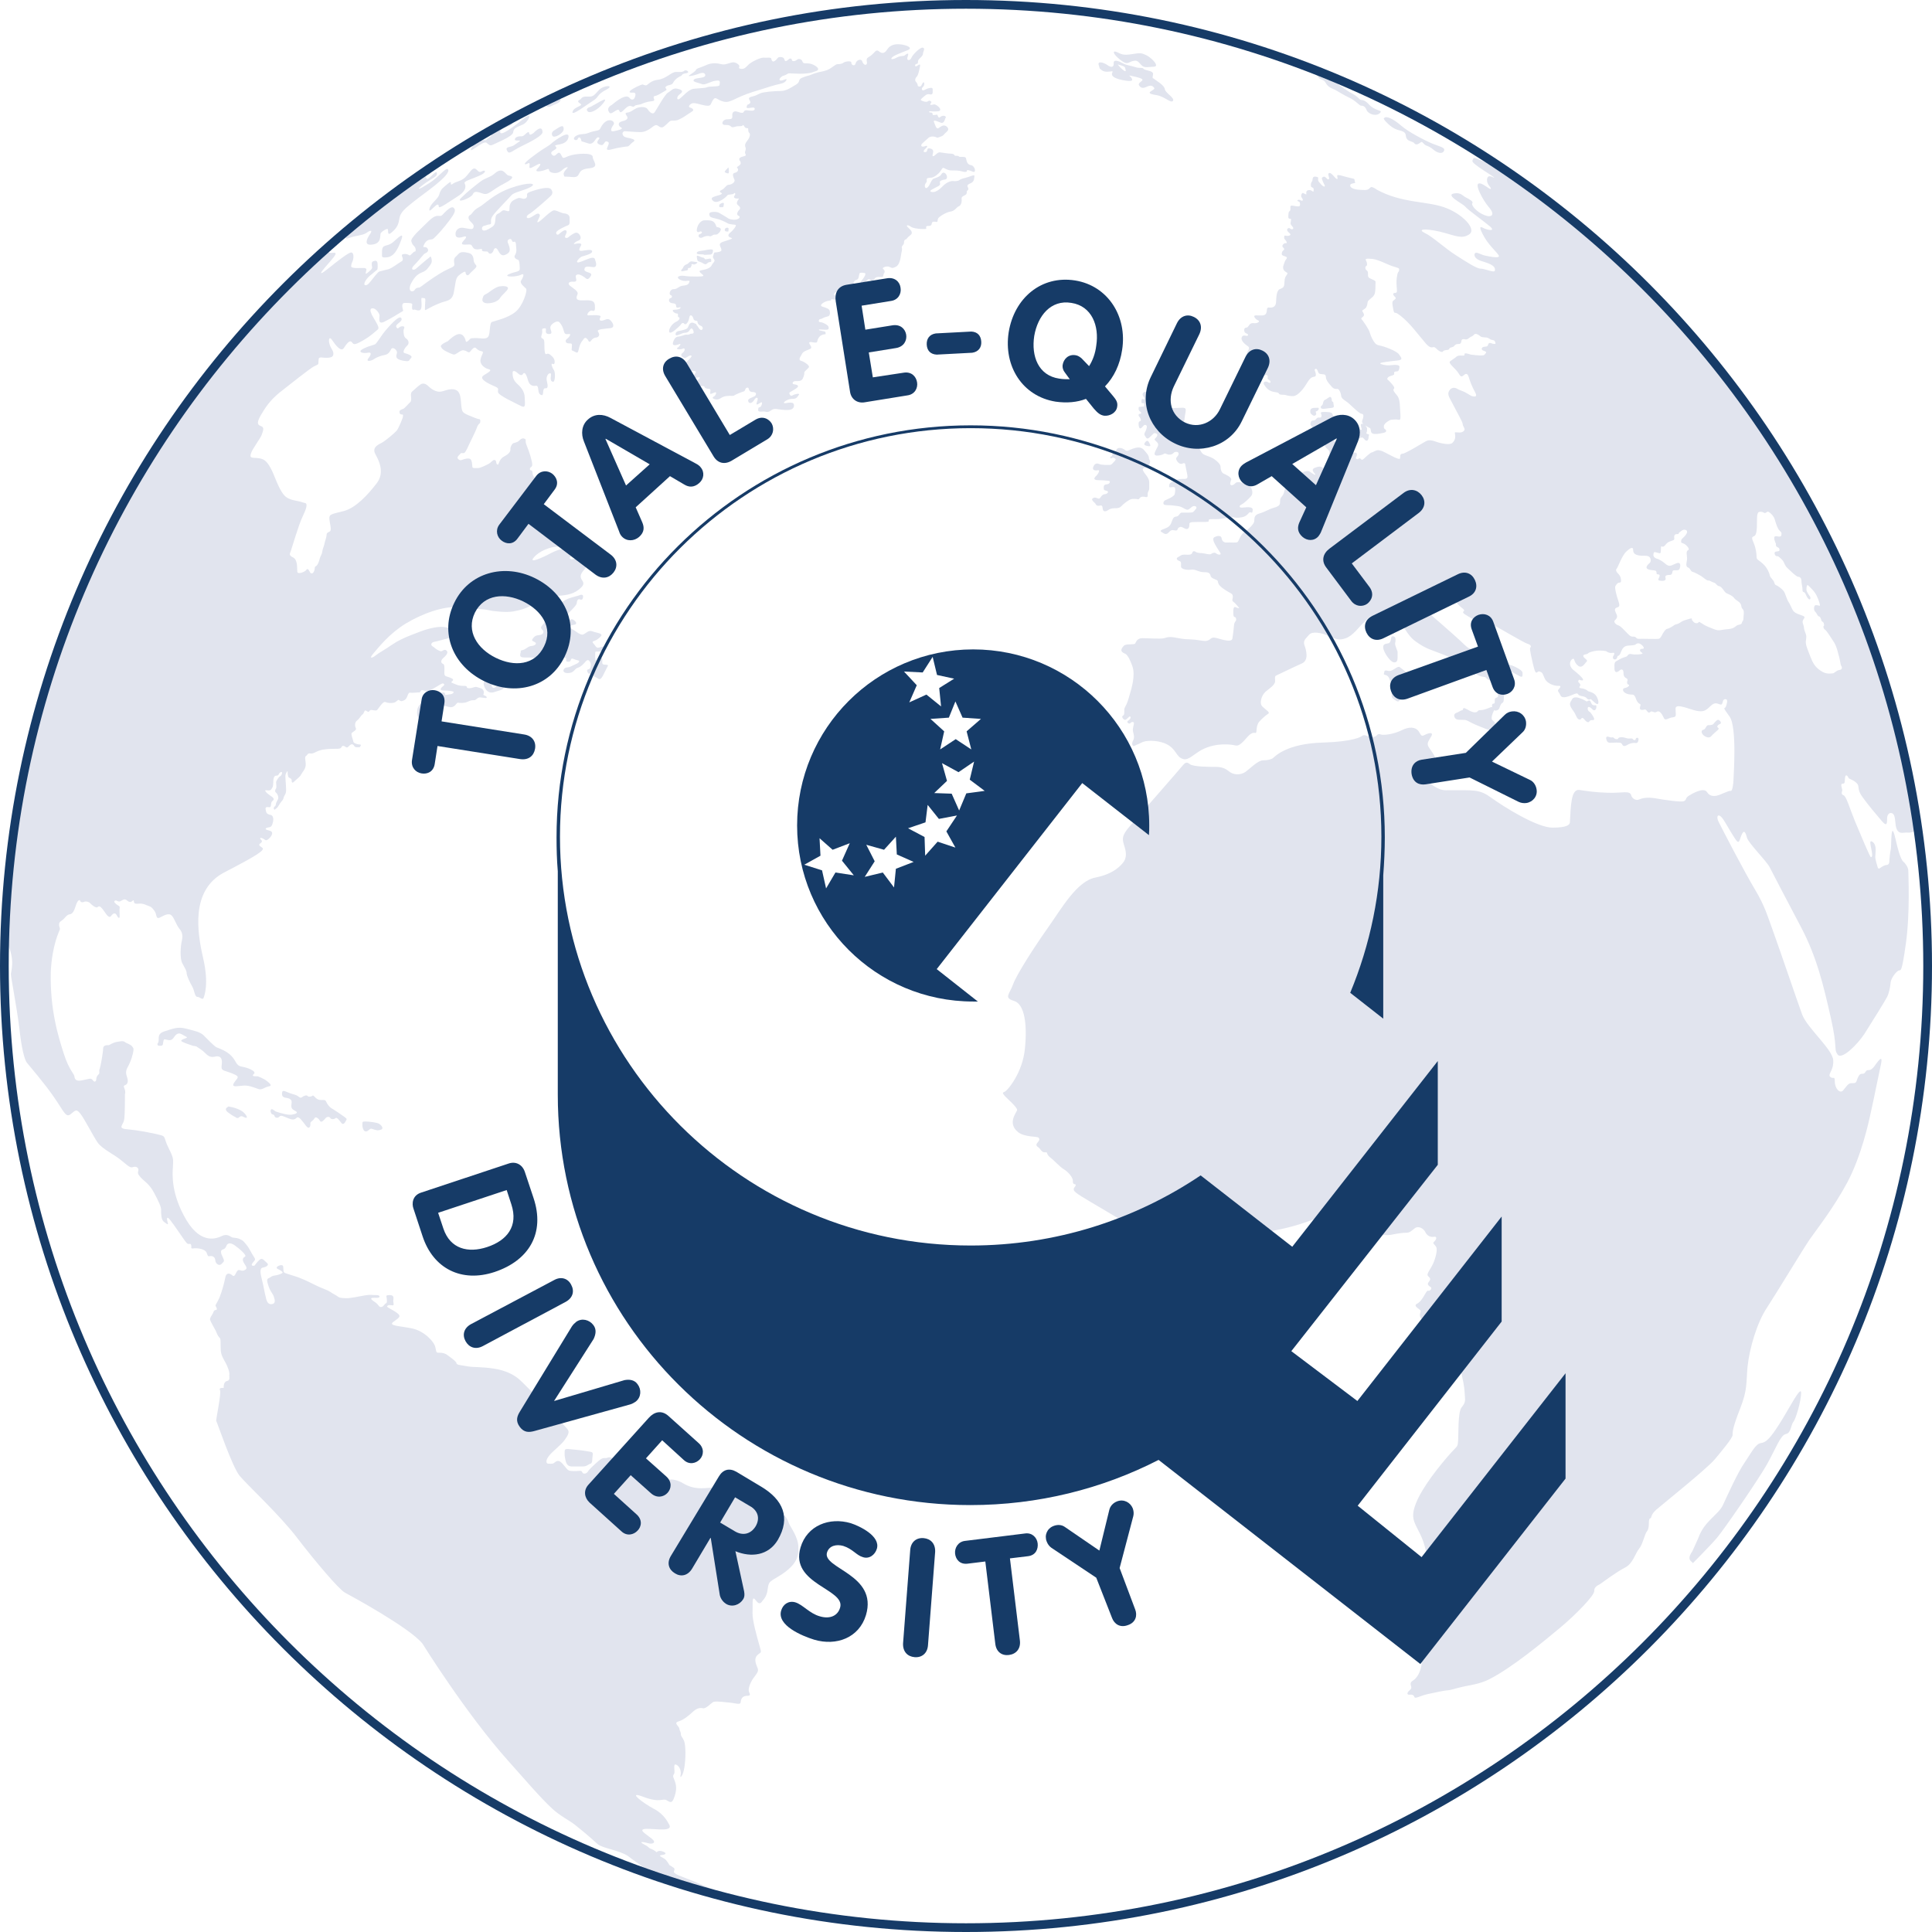
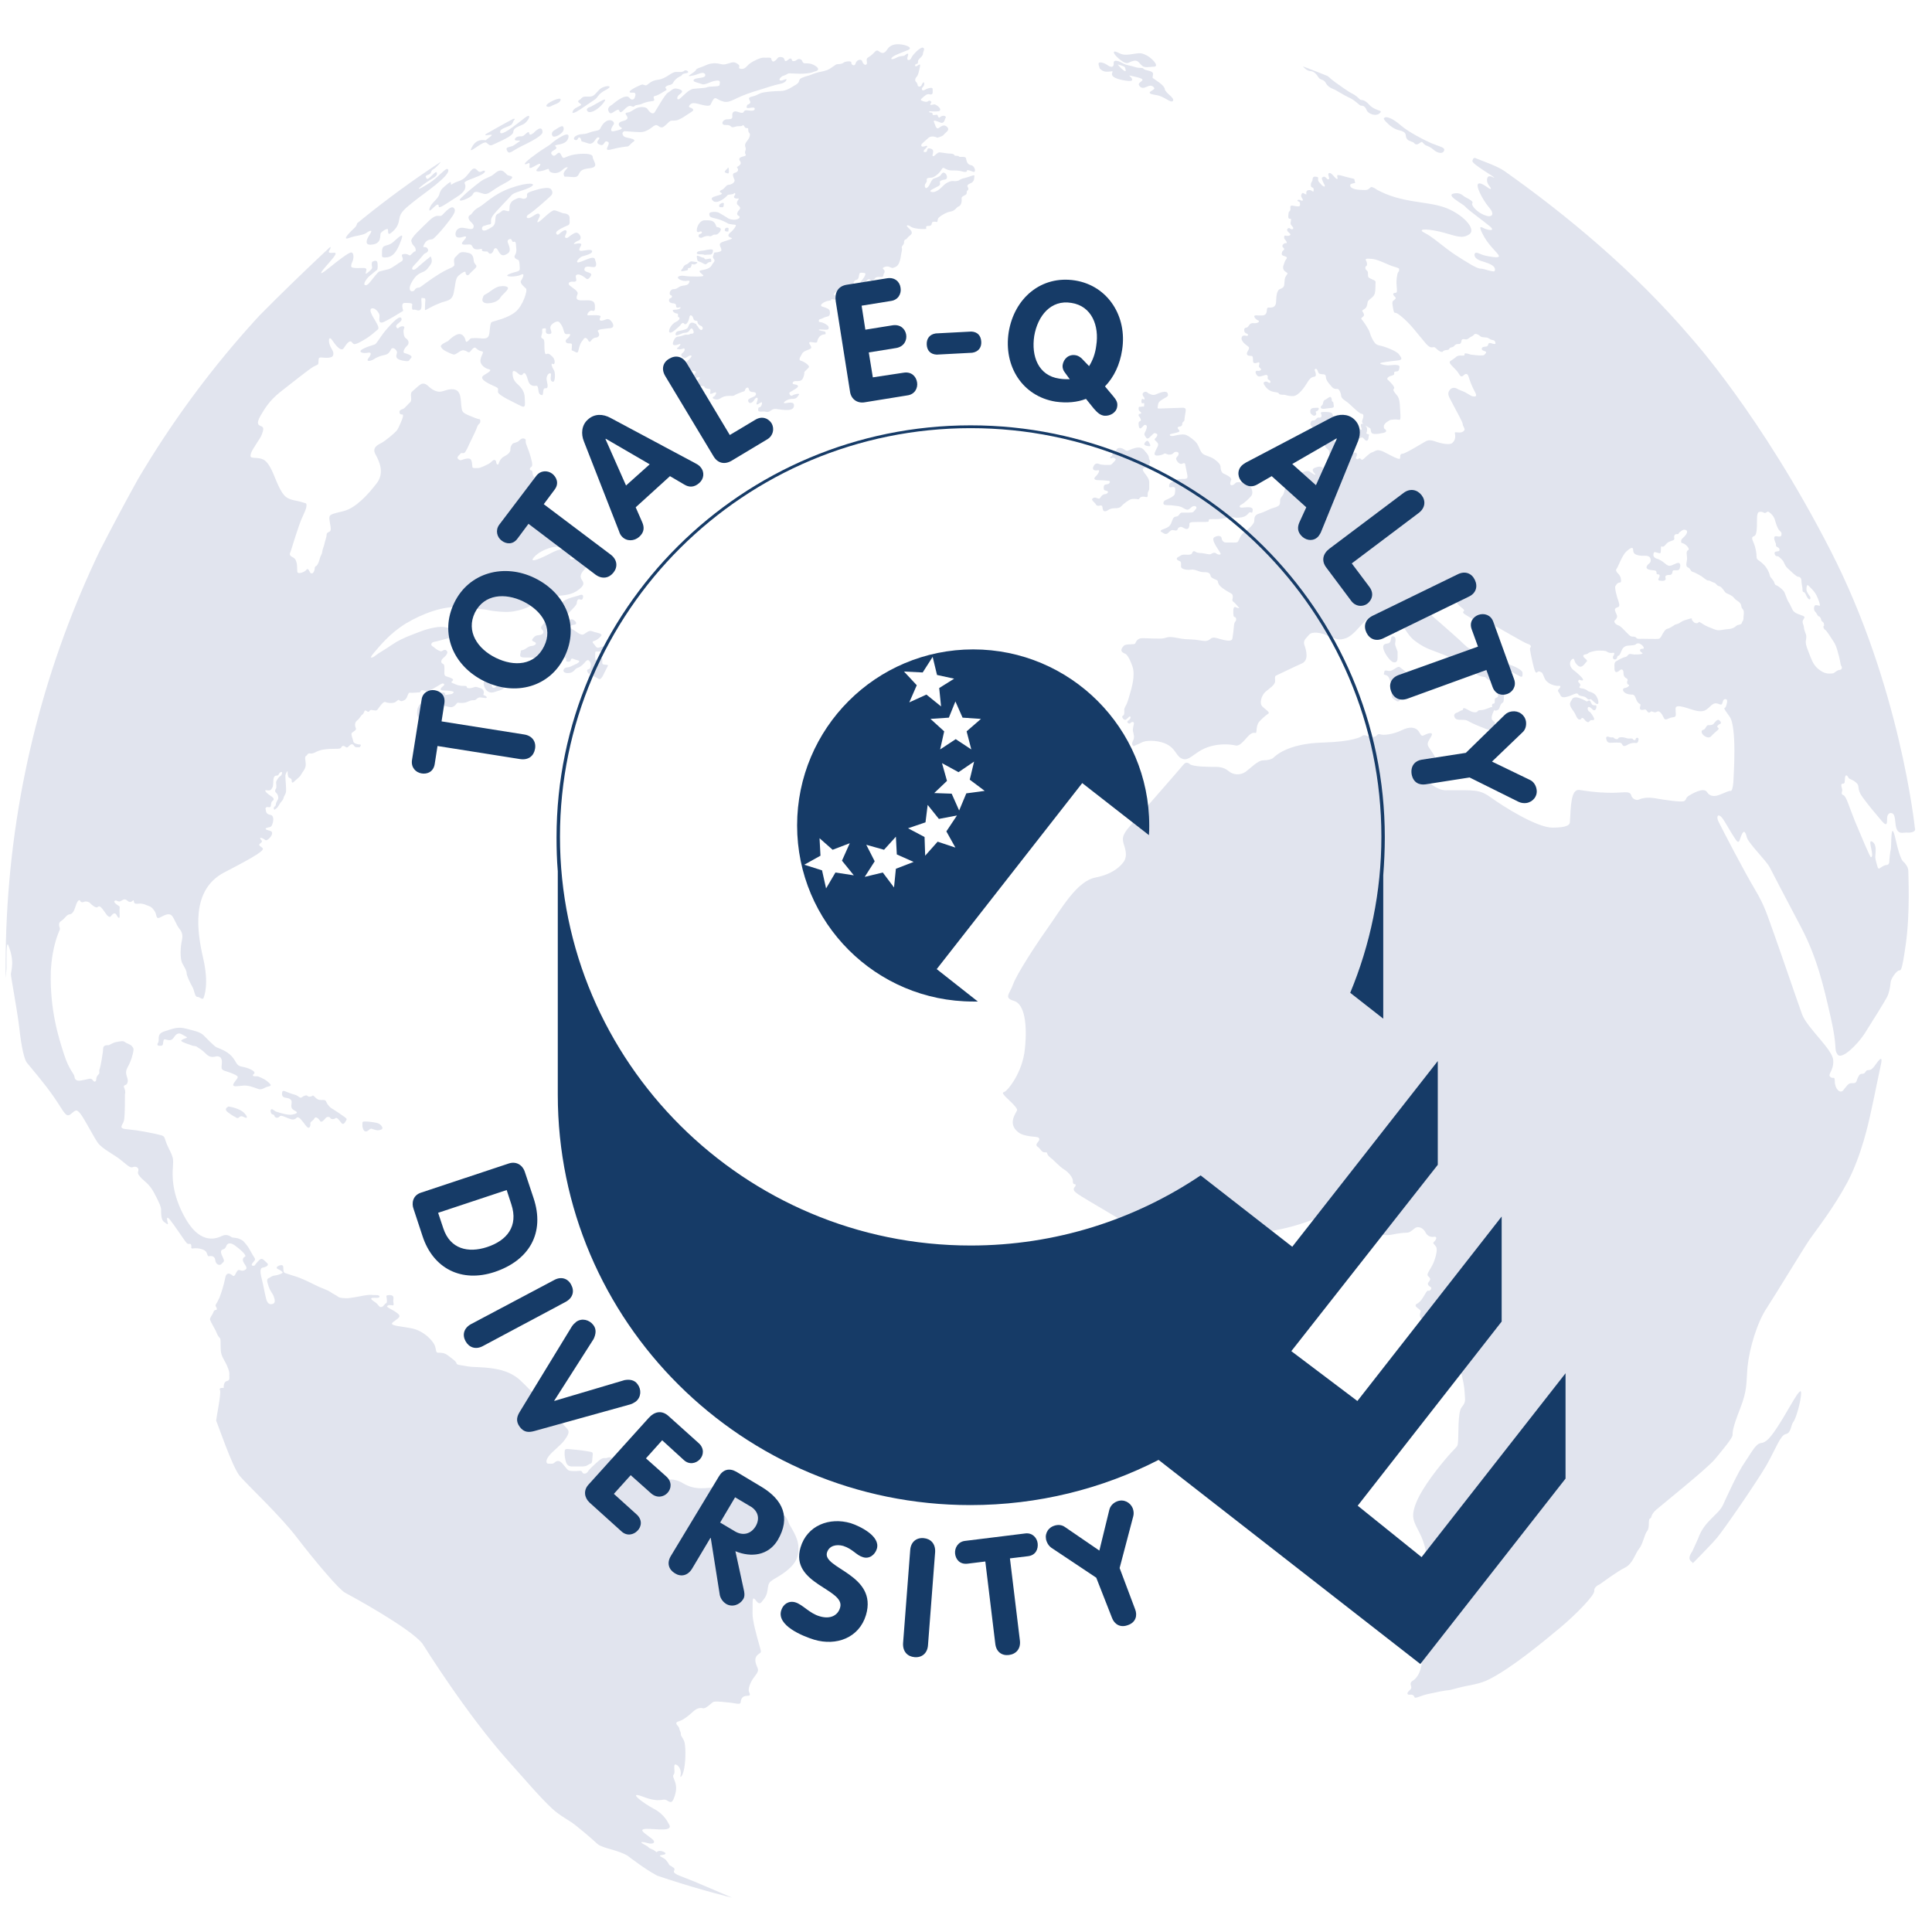
<svg xmlns="http://www.w3.org/2000/svg" xmlns:xlink="http://www.w3.org/1999/xlink" version="1.1" id="Ebene_1" x="0px" y="0px" viewBox="0 0 62 62" style="enable-background:new 0 0 62 62;" xml:space="preserve">
  <style type="text/css">
	.st0{clip-path:url(#SVGID_2_);fill:#E1E4EE;}
	.st1{clip-path:url(#SVGID_2_);fill:#163B67;}
	.st2{fill:#163B67;}
</style>
  <g>
    <g>
      <defs>
        <path id="SVGID_1_" d="M0.18,31c0,17.02,13.8,30.82,30.82,30.82c17.02,0,30.82-13.8,30.82-30.82c0-17.02-13.8-30.82-30.82-30.82     C13.98,0.18,0.18,13.98,0.18,31" />
      </defs>
      <clipPath id="SVGID_2_">
        <use xlink:href="#SVGID_1_" style="overflow:visible;" />
      </clipPath>
      <path class="st0" d="M7.36,44.11c-0.01,0.07,0.04,0.19-0.08,0.21c-0.12,0.03-0.1,0.22-0.1,0.22s-0.17-0.02-0.12,0.07    c0.05,0.1-0.14,0.97-0.12,0.99c0.02,0.02,0.51,1.47,0.75,1.76c0.24,0.29,1.31,1.28,1.86,2.01c0.56,0.73,1.33,1.64,1.52,1.74    c0.19,0.1,2.1,1.14,2.49,1.64c0,0,1.39,2.24,2.76,3.77c0.53,0.59,1,1.15,1.41,1.53c0.25,0.23,0.53,0.36,0.72,0.51    c0.43,0.34,0.65,0.55,0.73,0.62c0.17,0.14,0.68,0.19,0.97,0.38c0,0,0.72,0.56,1.09,0.7c0.36,0.15,2.35,0.68,2.35,0.68    s-0.9-0.39-1.31-0.56c-0.41-0.17-0.7-0.24-0.65-0.34c0.05-0.1-0.02-0.1-0.15-0.19c0,0-0.08-0.16-0.17-0.21    c-0.08-0.05-0.2-0.09-0.08-0.11c0.11-0.01,0.2-0.05,0.05-0.11c-0.15-0.06-0.21,0.02-0.21,0.02s-0.07-0.07-0.18-0.11    c-0.11-0.04-0.01-0.03-0.22-0.14c-0.21-0.11,0-0.08,0.13-0.04c0.13,0.04,0.29-0.01,0.11-0.15c-0.17-0.14-0.47-0.3-0.17-0.31    c0.3-0.01,0.93,0.12,0.71-0.18c0,0-0.13-0.29-0.46-0.46c-0.33-0.17-0.9-0.6-0.35-0.39c0.55,0.21,0.62,0.04,0.75,0.11    c0.12,0.07,0.17,0.11,0.24-0.07c0.07-0.19,0.09-0.34,0.04-0.5c-0.05-0.16-0.1-0.19-0.04-0.27c0.05-0.08-0.05-0.35,0.07-0.3    c0.12,0.05,0.17,0.23,0.14,0.34c-0.03,0.12,0.08,0.03,0.12-0.24c0.05-0.27,0.05-0.74-0.01-0.87c-0.06-0.13-0.1-0.14-0.1-0.21    c0-0.08-0.04-0.1-0.05-0.18c-0.01-0.08-0.2-0.18-0.02-0.23c0.17-0.05,0.35-0.21,0.47-0.32c0.12-0.11,0.23-0.12,0.31-0.1    c0.09,0.02,0.25-0.15,0.31-0.19c0.05-0.04,0.18-0.03,0.46,0c0.29,0.02,0.43,0.1,0.44-0.01c0.01-0.12,0.07-0.2,0.21-0.2    c0.14,0,0.07-0.07,0.05-0.15c-0.02-0.09,0.05-0.3,0.18-0.46c0.12-0.16,0.14-0.2,0.09-0.31c-0.05-0.12-0.11-0.28,0.01-0.39    c0.12-0.11,0.14-0.03,0.06-0.31c-0.08-0.28-0.23-0.81-0.22-1.04c0.01-0.23-0.02-0.5,0.05-0.46c0.07,0.04,0.15,0.27,0.27,0.07    c0.24-0.25,0.11-0.49,0.26-0.62c0.15-0.12,0.3-0.16,0.56-0.38c0.26-0.22,0.35-0.43,0.33-0.74c-0.01-0.31-0.25-0.62-0.3-0.74    c-0.04-0.12-0.12-0.3-0.27-0.3c-0.15,0-0.46,0.05-0.55,0.02c-0.08-0.03-0.57-0.36-0.81-0.52c-0.24-0.16-0.53-0.36-0.84-0.35    c-0.32,0.02-0.57,0.07-0.93-0.14c-0.36-0.22-0.65-0.09-0.77,0c-0.18,0.16-0.27,0.18-0.22-0.06c0.05-0.25,0.14-0.06-0.05-0.23    c-0.2-0.17-0.21-0.14-0.28-0.11c-0.06,0.03-0.12-0.01-0.18-0.09c-0.07-0.08,0.01-0.04-0.19-0.12c-0.2-0.08-0.27-0.04-0.28-0.04    c-0.02,0-0.15-0.02-0.21-0.09c-0.06-0.07-0.17-0.12-0.25-0.08c-0.08,0.04-0.11-0.05-0.29,0.11c-0.18,0.16-0.3,0.27-0.33,0.33    c-0.03,0.05-0.08,0.07-0.11,0.07c-0.11,0-0.04-0.1-0.16-0.09c-0.12,0.01-0.3,0.02-0.36-0.02c-0.07-0.04-0.17-0.22-0.27-0.28    c-0.1-0.06-0.18,0.05-0.21,0.06c-0.03,0.02-0.12,0.01-0.17,0.01c-0.05,0-0.1-0.08,0.02-0.24c0.12-0.16,0.4-0.36,0.51-0.52    c0.11-0.15,0.15-0.24,0.11-0.32c-0.04-0.08-1.36-1.44-1.55-1.61c-0.18-0.16-0.44-0.3-0.83-0.36c-0.39-0.06-0.64-0.04-0.83-0.07    c-0.19-0.04-0.37-0.04-0.37-0.1c0-0.06-0.22-0.21-0.3-0.27c-0.08-0.06-0.17-0.07-0.26-0.07c-0.1,0-0.08-0.01-0.12-0.18    c-0.04-0.18-0.36-0.52-0.75-0.6c-0.39-0.08-0.75-0.08-0.61-0.2c0.15-0.12,0.3-0.17,0.14-0.29c-0.17-0.13-0.37-0.19-0.32-0.23    c0.05-0.05,0.11-0.02,0.17-0.02c0.06,0,0.02-0.07,0.02-0.14c0-0.07,0.05-0.18-0.1-0.19c-0.15,0-0.12,0.02-0.11,0.1    c0.01,0.08,0.02,0.17-0.04,0.17c0,0-0.05,0.06-0.08,0.09c-0.04,0.03-0.09,0.04-0.13-0.01c-0.04-0.05-0.07-0.09-0.15-0.14    c-0.08-0.05-0.14-0.11-0.06-0.12c0.07-0.01,0.23,0.02,0.23-0.04c0-0.06-0.12-0.05-0.17-0.05c-0.05,0-0.12-0.02-0.3,0.01    c-0.18,0.03-0.48,0.1-0.62,0.09c-0.27-0.01-0.2-0.04-0.34-0.11c-0.14-0.07-0.12-0.1-0.38-0.2c-0.25-0.09-0.52-0.27-0.89-0.39    c-0.37-0.12-0.37-0.1-0.38-0.18c-0.02-0.08,0.02-0.19-0.08-0.18c-0.1,0.01-0.19,0.08-0.11,0.12c0.08,0.04,0.17,0.09,0.16,0.12    c-0.01,0.03-0.15,0.08-0.24,0.09c-0.1,0.01-0.14,0.05-0.19,0.08c-0.1,0.03-0.07,0.11-0.02,0.27c0.07,0.2,0.14,0.23,0.17,0.34    c0.04,0.11,0.05,0.21-0.06,0.23c-0.11,0.02-0.17-0.06-0.2-0.22c-0.04-0.15-0.07-0.35-0.12-0.55c-0.05-0.2-0.09-0.38,0.02-0.4    c0.11-0.02,0.22-0.08,0.14-0.15c-0.08-0.07-0.13-0.14-0.19-0.13c-0.06,0.01-0.18,0.17-0.2,0.2c-0.02,0.03-0.08,0.02-0.09,0.01    c-0.02-0.01-0.02-0.04,0.04-0.11c0.06-0.07,0.08-0.08,0.01-0.18c-0.07-0.1-0.13-0.25-0.22-0.36c-0.09-0.11-0.11-0.15-0.23-0.2    c-0.11-0.05-0.21-0.03-0.26-0.06c-0.05-0.03-0.15-0.11-0.3-0.04c-0.15,0.07-0.66,0.31-1.15-0.51c-0.49-0.83-0.45-1.46-0.43-1.71    c0.01-0.25,0.03-0.26-0.14-0.6c-0.17-0.34-0.07-0.37-0.28-0.42c-0.21-0.05-0.5-0.11-0.78-0.15c-0.27-0.04-0.48-0.02-0.45-0.13    c0.03-0.1,0.07-0.09,0.09-0.25c0.02-0.16,0.02-0.67,0.02-0.77c0.05-0.18-0.11-0.26,0.01-0.3c0,0,0.09-0.02,0.08-0.16    c-0.02-0.14-0.11-0.23,0-0.42c0.11-0.19,0.17-0.43,0.18-0.51c0.01-0.08,0.01-0.09-0.04-0.15c-0.05-0.07-0.17-0.09-0.23-0.14    c-0.06-0.05-0.17-0.02-0.28,0c-0.11,0.02-0.2,0.09-0.24,0.1c-0.05,0-0.18-0.01-0.18,0.11c0,0.11-0.08,0.57-0.11,0.65    c-0.04,0.08,0.02,0.13-0.04,0.18c-0.05,0.05-0.07,0.1-0.07,0.15c0,0.06-0.04,0.1-0.08,0.07c-0.04-0.03-0.05-0.1-0.15-0.08    c-0.11,0.02-0.24,0.06-0.32,0.06c-0.08,0-0.14-0.03-0.15-0.13c-0.01-0.1-0.17-0.2-0.34-0.73c-0.17-0.53-0.45-1.4-0.42-2.63    c0.04-0.87,0.28-1.32,0.29-1.36c0.01-0.04-0.01-0.07-0.02-0.11c-0.02-0.14,0.04-0.14,0.11-0.2c0.07-0.05,0.13-0.17,0.23-0.18    c0.09-0.01,0.14-0.11,0.19-0.27c0.05-0.17,0.12-0.21,0.14-0.17c0.01,0.05,0.07,0.07,0.13,0.04c0.06-0.03,0.17,0.01,0.19,0.04    c0.02,0.03,0.19,0.18,0.24,0.13c0.06-0.05,0.09-0.02,0.16,0.06c0.07,0.08,0.19,0.33,0.27,0.23c0.08-0.11,0.14-0.11,0.18-0.04    c0.04,0.08,0.1,0.15,0.1,0.04c0-0.11-0.01-0.21,0-0.26c0.01-0.05-0.01-0.06-0.06-0.09c-0.05-0.03-0.15-0.11-0.1-0.14    c0.05-0.04,0.08,0.02,0.15,0.02c0.06,0,0.15-0.12,0.24-0.04c0.15,0.14,0.2-0.04,0.22,0.01c0.02,0.04-0.02,0.12,0.15,0.1    c0.17-0.02,0.27,0.06,0.35,0.08c0.07,0.02,0.16,0.12,0.2,0.21c0.04,0.1,0.02,0.23,0.17,0.14c0.15-0.08,0.27-0.13,0.35-0.05    c0.08,0.08,0.15,0.3,0.23,0.4c0.08,0.1,0.14,0.19,0.1,0.39c-0.05,0.2-0.07,0.59,0.01,0.74c0.08,0.15,0.14,0.24,0.14,0.32    c0,0.08,0.11,0.31,0.18,0.43c0.07,0.12,0.08,0.33,0.16,0.33c0.08,0,0.17,0.11,0.2,0.04c0.03-0.07,0.18-0.46-0.01-1.28    c-0.19-0.83-0.41-2.18,0.67-2.75c1.08-0.56,1.34-0.73,1.22-0.8c-0.11-0.07-0.11-0.1-0.05-0.14c0.06-0.05,0.06-0.07,0.01-0.12    c-0.05-0.05-0.01-0.07,0.07-0.03c0.08,0.04,0.08,0.09,0.17,0.02c0.09-0.07,0.2-0.23,0.05-0.27c-0.14-0.03-0.18-0.07-0.08-0.1    c0.11-0.02,0.13-0.03,0.16-0.11c0.03-0.08,0.07-0.27-0.06-0.3c-0.13-0.02-0.14-0.09-0.15-0.15c-0.02-0.06-0.01-0.11,0.07-0.1    c0.08,0.01,0.09,0.01,0.1-0.1c0.01-0.11,0.07-0.09,0.08-0.14c0,0,0.03-0.04-0.08-0.11c-0.11-0.07-0.27-0.21-0.14-0.19    c0.13,0.02,0.14-0.02,0.17-0.07c0.03-0.05,0.03-0.03,0.04-0.19c0-0.16,0.04-0.21,0.1-0.21c0.07,0,0.07-0.04,0.09-0.07    c0.02-0.03,0.08-0.07,0.09-0.03c0.01,0.03-0.02,0.1-0.06,0.12c-0.04,0.02-0.12,0.13-0.13,0.19c0,0.06,0.02,0.16,0,0.2    c-0.03,0.04-0.05,0.1,0,0.14c0.05,0.04,0.1,0.16,0.05,0.23c-0.04,0.07-0.06,0.12-0.06,0.16c0,0.04-0.09,0.07-0.06,0.13    c0.02,0.05,0.03,0.01,0.08-0.02c0.05-0.03,0.1-0.15,0.17-0.23c0.07-0.07,0.05-0.11,0.08-0.16c0.02-0.05,0.07-0.08,0.06-0.24    c0-0.16-0.04-0.42-0.01-0.47c0.02-0.05,0.06-0.12,0.06-0.08c0,0.04,0,0.16,0.04,0.19c0.04,0.03,0.09,0.03,0.09,0.09    c0,0.06,0.01,0.11,0.08,0.04c0.07-0.07,0.18-0.14,0.22-0.22c0.04-0.08,0.14-0.17,0.15-0.3c0.01-0.13-0.05-0.27,0.01-0.3    c0.05-0.03,0.05-0.1,0.14-0.08c0.09,0.02,0.19-0.07,0.31-0.1c0.12-0.04,0.32-0.05,0.46-0.05c0.14,0,0.19,0,0.22-0.04    c0.02-0.05,0.06-0.07,0.11-0.04c0.05,0.03,0.07,0.06,0.12,0.01c0.05-0.05,0.09-0.09,0.14-0.07c0.05,0.02,0.04,0.09,0.13,0.09h0.09    c0,0,0.09-0.09,0-0.09c-0.09,0-0.2-0.05-0.2-0.09c0-0.04-0.09-0.24-0.05-0.28c0.04-0.04,0.16-0.09,0.13-0.15    c-0.03-0.06-0.05-0.18,0.04-0.25c0.09-0.07,0.12-0.16,0.17-0.19c0.05-0.03,0.06-0.13,0.09-0.13c0.04,0,0.07,0.05,0.11,0.04    c0.04-0.01,0.02-0.08,0.14-0.05c0.12,0.02,0.12,0.02,0.19-0.08c0.07-0.1,0.16-0.21,0.21-0.18c0.06,0.03,0.19,0.04,0.27,0.02    c0.08-0.02,0.13-0.1,0.15-0.09c0.02,0.01,0.08,0.05,0.1,0.04c0.02-0.01,0.12-0.01,0.17-0.13c0.05-0.12,0.05-0.15,0.12-0.14    c0.07,0.01,0.18-0.01,0.24-0.01c0.1,0.02,0.06-0.09,0.14-0.07c0.09,0.01,0.09,0.05,0.21,0.01c0.19-0.07,0.35-0.21,0.44-0.23    c0,0,0.09,0.02,0.02,0.08c-0.07,0.05-0.16,0.15,0,0.15c0.16,0,0.35,0.02,0.33,0.06c-0.03,0.04-0.07,0.06-0.12,0.06    c-0.04,0.01-0.13,0.02-0.15,0.02c-0.02,0,0.04-0.14-0.19-0.05c-0.22,0.09-0.47,0.27-0.55,0.31c-0.08,0.04-0.1,0.07-0.14,0.15    c-0.03,0.07-0.04,0.24,0.01,0.31c0.05,0.07,0.11,0.16,0.22,0.08c0.11-0.08,0.16-0.07,0.25-0.14c0.09-0.07,0.24-0.34,0.34-0.32    c0.1,0.02,0.2,0.07,0.28,0.05c0.13-0.04,0.13-0.14,0.19-0.14c0.05,0.01,0.19,0.02,0.28-0.02c0.1-0.04,0.13-0.06,0.22-0.06    c0.09,0.01,0.11-0.1,0.22-0.09c0.11,0.01,0.2,0.04,0.2,0c0-0.05-0.12-0.07-0.11-0.09c0.02-0.03,0.05-0.17-0.1-0.21    c-0.15-0.04-0.11-0.05-0.22-0.02c-0.11,0.04-0.21,0.03-0.21-0.01c0-0.04-0.04-0.04-0.1-0.04s-0.15,0-0.26-0.05    c-0.11-0.05-0.17-0.05-0.11-0.1c0.05-0.04,0.05-0.07-0.08-0.12c-0.14-0.05-0.17-0.03-0.17-0.16c0-0.13,0.02-0.26-0.05-0.28    c-0.06-0.02-0.07-0.1,0-0.17c0.07-0.06,0.19-0.17,0.13-0.24c-0.05-0.07-0.12-0.02-0.15,0c-0.03,0.02-0.07,0.01-0.16-0.04    c-0.08-0.05-0.08-0.07-0.15-0.11c-0.07-0.04-0.04-0.12,0.04-0.14c0.09-0.01,0.48-0.13,0.56-0.14c0.07-0.01,0.23-0.02,0.22-0.11    c0-0.09-0.22-0.2-0.46-0.23c-0.24-0.03-0.64,0.1-0.76,0.15c-0.12,0.05-0.58,0.2-0.87,0.4c-0.29,0.2-0.47,0.29-0.55,0.36    c-0.08,0.07-0.26,0.15-0.07-0.07c0.19-0.22,0.5-0.62,1.03-0.95c0.53-0.32,1.24-0.58,1.73-0.52c0.49,0.05,0.76,0.05,0.93,0.09    c0.17,0.04,0.57,0.08,0.8,0.04c0.23-0.04,0.48-0.12,0.6-0.22c0.12-0.1,0.27-0.25,0.67-0.27c0.4-0.02,0.61-0.05,0.81-0.2    c0.2-0.15,0.18-0.22,0.12-0.31c-0.06-0.09-0.08-0.17,0.06-0.33c0.14-0.15,0.06-0.31-0.02-0.35c-0.08-0.04-0.18-0.06-0.26-0.02    c-0.13,0.07-0.21,0-0.16-0.05c0,0,0.18-0.17-0.03-0.22c-0.21-0.05-0.31-0.04-0.59,0.1c-0.28,0.15-0.73,0.35-0.55,0.14    c0.17-0.21,0.55-0.35,0.77-0.35c0.22,0,0.29-0.06,0.33-0.07c0.05-0.01,0.17-0.12,0.04-0.15c-0.12-0.03-0.18-0.07-0.36-0.19    c-0.19-0.11-0.19-0.14-0.37-0.12c-0.18,0.02-0.33,0.05-0.28-0.07c0.04-0.12,0.12-0.32,0.01-0.41c-0.11-0.09-0.2-0.14-0.26-0.15    c-0.06-0.01-0.12-0.08-0.13-0.19c-0.01-0.11-0.03-0.22,0.09-0.22c0.13,0,0.3,0.05,0.28-0.06c-0.03-0.17-0.21-0.19-0.16-0.26    c0.05-0.07,0.08-0.07,0.11-0.1c0.02-0.03,0.03-0.13-0.02-0.19c-0.05-0.05-0.09-0.12-0.09-0.18c0-0.06-0.02-0.09-0.06-0.09    c-0.03,0-0.04-0.07,0.01-0.1c0.05-0.03,0.06-0.08-0.01-0.33c-0.07-0.25-0.16-0.41-0.16-0.48c0-0.07,0.01-0.09-0.06-0.11    c-0.07-0.01-0.11,0.03-0.15,0.07c-0.08,0.08-0.19,0.06-0.22,0.11c-0.04,0.05-0.07,0.12-0.06,0.18c0,0.06-0.05,0.14-0.19,0.21    c-0.18,0.09-0.18,0.27-0.21,0.27c-0.09-0.01-0.02-0.15-0.12-0.15c-0.05,0-0.11,0.09-0.17,0.12c-0.06,0.03-0.28,0.15-0.36,0.14    c-0.08,0-0.16,0.01-0.17-0.03c-0.01-0.04,0-0.25-0.09-0.27c-0.1-0.03-0.26,0.05-0.29,0.05c-0.03,0-0.15-0.06-0.07-0.14    c0.08-0.08,0.07-0.1,0.13-0.09c0.05,0,0.07,0.02,0.15-0.14c0.07-0.16,0.26-0.53,0.3-0.64c0.04-0.12,0.07-0.15,0.1-0.17    c0.03-0.02,0.04-0.14-0.01-0.14c-0.05,0-0.24-0.08-0.31-0.11c-0.08-0.03-0.21-0.09-0.23-0.15c-0.08-0.17,0.01-0.6-0.22-0.68    c-0.19-0.07-0.38,0.06-0.51,0.06c-0.2,0-0.35-0.17-0.4-0.21c-0.05-0.04-0.14-0.08-0.22-0.02c-0.08,0.05-0.23,0.2-0.26,0.22    c-0.03,0.02-0.05,0.07-0.04,0.16c0.01,0.09,0.01,0.16-0.03,0.19c-0.04,0.03-0.17,0.19-0.22,0.21c-0.06,0.02-0.13,0.04-0.12,0.11    c0.01,0.07,0.05,0.07,0.09,0.07c0.04,0.01,0.02,0.03,0.02,0.07s-0.14,0.38-0.2,0.45c-0.06,0.07-0.36,0.33-0.5,0.4    c-0.14,0.07-0.29,0.16-0.18,0.36c0.11,0.2,0.31,0.59,0.03,0.94c-0.27,0.35-0.66,0.78-1.05,0.88c-0.4,0.1-0.47,0.1-0.46,0.25    c0.01,0.14,0.08,0.35,0.02,0.4c-0.07,0.04-0.11,0.05-0.11,0.12c0,0.07-0.06,0.22-0.07,0.29c-0.01,0.06-0.06,0.16-0.07,0.25    c-0.01,0.09-0.06,0.13-0.08,0.22c-0.02,0.09-0.07,0.21-0.11,0.23c-0.04,0.02-0.05,0.04-0.05,0.09c0,0.05-0.05,0.16-0.09,0.15    c-0.04-0.01-0.04,0.01-0.08-0.07c-0.04-0.08-0.07-0.09-0.11-0.03c-0.04,0.05-0.27,0.15-0.28,0.04c-0.01-0.1,0.02-0.37-0.13-0.45    c-0.15-0.07-0.11-0.12-0.08-0.2c0.03-0.08,0.26-0.87,0.38-1.11c0.12-0.25,0.18-0.43,0.07-0.44c-0.04-0.01-0.12-0.04-0.22-0.06    c-0.15-0.03-0.34-0.06-0.45-0.2c-0.19-0.23-0.3-0.64-0.43-0.87c-0.13-0.23-0.22-0.29-0.41-0.31c-0.19-0.02-0.26,0.01-0.22-0.14    c0.04-0.15,0.31-0.49,0.35-0.61c0.04-0.12,0.09-0.23-0.01-0.27c-0.1-0.04-0.18-0.07-0.03-0.34c0.16-0.27,0.3-0.49,0.62-0.75    c0.33-0.26,0.96-0.76,1.09-0.83c0.13-0.07,0.15-0.04,0.15-0.15c0.01-0.1-0.01-0.14,0.09-0.14c0.1,0.01,0.35,0.04,0.38-0.07    c0.04-0.12-0.06-0.19-0.11-0.34c-0.05-0.15-0.02-0.3,0.09-0.13c0.11,0.16,0.28,0.38,0.37,0.23c0.14-0.22,0.21-0.24,0.26-0.17    c0.05,0.06,0.06,0.1,0.34-0.06c0.28-0.16,0.36-0.26,0.44-0.32c0.07-0.06,0.13-0.05-0.08-0.39c-0.21-0.34-0.07-0.34,0-0.32    c0.07,0.02,0.19,0.16,0.18,0.24c0,0.08-0.06,0.29,0.16,0.18c0.22-0.11,0.41-0.23,0.49-0.28c0.14-0.08,0.11-0.05,0.09-0.14    c-0.02-0.09-0.02-0.18,0.07-0.18c0.09,0,0.25,0,0.24,0.05c-0.01,0.06-0.02,0.19,0.04,0.17c0.06-0.02,0.1,0.03,0.18,0.02    c0.15-0.02,0.03-0.41,0.09-0.4c0.14,0.01,0.11,0,0.1,0.23c0,0.18-0.03,0.19,0.09,0.12c0.13-0.07,0.18-0.1,0.38-0.18    c0.2-0.09,0.39-0.05,0.45-0.33c0.06-0.28,0.05-0.46,0.15-0.55c0.1-0.09,0.23-0.17,0.23-0.11c0,0.06,0.05,0.13,0.11,0.07    c0.05-0.06,0.13-0.13,0.17-0.17c0.04-0.04,0.1-0.09,0.05-0.14c-0.04-0.05-0.07-0.1-0.07-0.15c0-0.05-0.02-0.2-0.15-0.23    c-0.13-0.03-0.26-0.06-0.34,0.03c-0.08,0.1-0.14,0.1-0.14,0.22c0,0.12,0.06,0.15-0.09,0.22c-0.15,0.07-0.26,0.11-0.6,0.34    c-0.34,0.23-0.4,0.31-0.45,0.3c-0.05,0-0.1,0.03-0.12,0.07c-0.02,0.04-0.08,0.06-0.12,0.04c-0.04-0.02-0.09-0.11,0.05-0.33    c0.2-0.32,0.33-0.22,0.47-0.38c0.14-0.17,0.16-0.21,0.14-0.32c-0.02-0.11-0.04-0.08-0.08-0.04c-0.05,0.03-0.35,0.29-0.43,0.36    c-0.09,0.06-0.19,0.01-0.03-0.14c0.16-0.16,0.29-0.35,0.33-0.36c0.04-0.01,0.13-0.07,0.09-0.14c-0.05-0.11-0.17-0.02-0.14-0.1    c0.03-0.07,0.08-0.18,0.2-0.2c0.12-0.02,0.09,0,0.23-0.14c0.14-0.14,0.4-0.46,0.51-0.63c0.11-0.17,0.06-0.22,0.03-0.25    c-0.04-0.04-0.11-0.02-0.23,0.09c-0.12,0.11-0.14,0.17-0.21,0.17c-0.06,0-0.15-0.05-0.37,0.17c-0.22,0.22-0.58,0.53-0.55,0.64    c0.03,0.11,0.05,0.11,0.1,0.17c0.05,0.05,0.05,0.16,0.02,0.16c-0.03,0-0.05,0.02-0.09,0.06c-0.04,0.04-0.07,0.08-0.1,0.06    c-0.03-0.02-0.08-0.05-0.16-0.04c-0.07,0.01-0.08,0.02-0.07,0.07c0.02,0.05,0.06,0.13-0.02,0.17c-0.08,0.04-0.3,0.22-0.42,0.25    c-0.12,0.03-0.22,0.05-0.28,0.07c-0.06,0.01-0.23,0.26-0.33,0.37c-0.1,0.12-0.22,0.09-0.12-0.07c0.1-0.16,0.2-0.2,0.28-0.28    c0.09-0.08,0.11-0.05,0.11-0.17c0-0.12,0-0.21-0.1-0.19c-0.09,0.02-0.09,0.05-0.09,0.12c0,0.07,0.04,0.09-0.02,0.16    c-0.06,0.06-0.21,0.2-0.17,0.09c0.03-0.11,0.03-0.12-0.04-0.14c-0.07-0.01-0.42,0.03-0.43-0.05c0-0.08,0.02-0.11,0.05-0.18    c0.04-0.12,0.03-0.27-0.05-0.27c-0.08,0-0.42,0.26-0.69,0.48c-0.27,0.22-0.38,0.27-0.15,0c0.23-0.27,0.44-0.48,0.29-0.47    c-0.15,0.01-0.2,0.01-0.15-0.08c0.06-0.08,0.03-0.11,0.03-0.11S8.45,9.92,7.41,11.1c-1.72,1.96-2.54,3.32-4.62,7.37    c-1.72,3.34-2.63,9.29-2.66,11.65c-0.04,2.36,0.07,1.15,0.08,0.95c0-0.2-0.02-0.93,0.06-0.73c0.08,0.2,0.13,0.42,0.12,0.61    c-0.01,0.19-0.04,0.27-0.04,0.31c-0.01,0.05,0.19,1.07,0.27,1.73c0.07,0.66,0.17,1.02,0.24,1.11c0.07,0.09,0.59,0.69,0.88,1.12    c0.3,0.43,0.37,0.66,0.52,0.54c0.15-0.11,0.18-0.2,0.32-0.02c0.14,0.18,0.4,0.7,0.55,0.92c0.15,0.22,0.55,0.39,0.79,0.6    c0.24,0.2,0.27,0.22,0.36,0.19c0.09-0.03,0.18,0.03,0.16,0.11c-0.02,0.08-0.03,0.11,0.08,0.23c0.11,0.12,0.27,0.2,0.42,0.48    c0.15,0.28,0.24,0.47,0.23,0.57c0,0.1,0,0.29,0.08,0.36c0.09,0.07,0.17,0.14,0.13,0.03c-0.03-0.11-0.04-0.23,0.08-0.08    c0.12,0.15,0.36,0.51,0.44,0.62c0.08,0.11,0.1,0.15,0.16,0.15c0.06-0.01,0.07,0,0.08,0.06c0.01,0.06-0.04,0.1,0.09,0.08    c0.12-0.01,0.35,0.02,0.4,0.14c0.05,0.12,0.03,0.12,0.11,0.11c0.08-0.01,0.16,0.02,0.17,0.14c0.01,0.11,0.13,0.19,0.2,0.11    c0.07-0.08,0.11-0.07,0.04-0.21c-0.07-0.14-0.08-0.22-0.01-0.25c0.08-0.02,0.1-0.06,0.13-0.13c0.03-0.07,0.12-0.11,0.27,0    c0.15,0.11,0.4,0.32,0.32,0.36c-0.08,0.04-0.09,0.11-0.02,0.22c0.07,0.11,0.11,0.16,0.01,0.21c-0.1,0.06-0.18-0.05-0.23,0.02    c-0.06,0.07-0.08,0.2-0.15,0.16C7.42,40.89,7.27,40.79,7.23,41c-0.04,0.2-0.11,0.45-0.19,0.65c-0.09,0.2-0.15,0.23-0.11,0.28    c0.04,0.06,0.04,0.11-0.01,0.11c-0.04,0-0.06,0.03-0.08,0.09c-0.02,0.06-0.11,0.15-0.1,0.22c0.02,0.07,0.14,0.27,0.18,0.35    c0.04,0.08,0.06,0.16,0.11,0.21c0.05,0.05,0.05,0.06,0.05,0.28c0,0.22,0.02,0.3,0.13,0.49C7.32,43.87,7.37,44.04,7.36,44.11" />
      <path class="st0" d="M6.19,33.56c0.17,0.03,0.05-0.01,0.26,0.12c0.2,0.14,0.22,0.29,0.49,0.22c0.21-0.02,0.19,0.18,0.17,0.33    c-0.01,0.15,0.12,0.12,0.37,0.23c0.25,0.1,0.13,0.13,0.03,0.29c-0.1,0.16,0.11,0.1,0.28,0.09c0.17-0.02,0.34,0.05,0.48,0.1    C8.4,35,8.49,34.89,8.6,34.87c0.1-0.02,0.13-0.04,0-0.15c-0.12-0.11-0.33-0.18-0.33-0.18c-0.12,0-0.21,0-0.12-0.08    c0.09-0.08-0.2-0.2-0.39-0.23c-0.19-0.03-0.17-0.17-0.33-0.34c-0.16-0.17-0.41-0.25-0.48-0.28c-0.07-0.03-0.29-0.26-0.41-0.38    c-0.12-0.12-0.31-0.15-0.57-0.22c-0.26-0.07-0.42,0-0.7,0.09c-0.28,0.09-0.12,0.29-0.21,0.38c0,0-0.04,0.08,0.06,0.08    c0.09,0,0.11,0,0.12-0.13c0.02-0.13,0.06-0.06,0.19-0.05c0.13,0.01,0.15-0.13,0.24-0.19c0.09-0.06,0.16,0,0.25,0.05    c0.09,0.05,0.13,0.05-0.02,0.1c-0.15,0.06-0.08,0.08,0.06,0.14L6.19,33.56z" />
      <path class="st0" d="M7.32,35.52c0,0-0.16,0.06,0,0.18c0.16,0.12,0.22,0.14,0.22,0.14c0.15,0.12,0.12-0.08,0.27,0    c0.15,0.08,0.14,0,0.03-0.12c-0.11-0.12-0.36-0.19-0.5-0.21H7.32z" />
      <path class="st0" d="M8.68,35.65c0.03-0.1,0.06-0.05,0.17,0.02c0.18,0.06,0.4,0.12,0.52,0.1c0.12-0.02,0.21-0.06,0.12-0.11    c-0.09-0.05-0.15-0.08-0.14-0.19c0.01-0.11,0.03-0.16-0.06-0.21s-0.24,0-0.24-0.16c0-0.16,0.1-0.07,0.25-0.02    c0.14,0.05,0.19,0.05,0.25,0.09c0.06,0.04,0.09,0.08,0.14,0.04c0.05-0.04,0.15-0.08,0.18-0.04c0.03,0.04,0.12,0.02,0.15,0    c0.02-0.03,0.04-0.01,0.08,0.03c0.04,0.04,0.09,0.1,0.2,0.1c0.11,0,0.14-0.01,0.17,0.06c0.03,0.08,0.12,0.19,0.21,0.23    c0.08,0.05,0.29,0.19,0.37,0.25c0.08,0.06,0.09,0.07,0.05,0.13c-0.03,0.06-0.09,0.15-0.15,0.06c-0.07-0.09-0.14-0.18-0.18-0.15    c-0.04,0.04-0.14,0.05-0.17,0c-0.02-0.05-0.11-0.05-0.15,0c-0.04,0.05-0.14,0.17-0.18,0.09c-0.04-0.07-0.14-0.16-0.18-0.08    c-0.04,0.08-0.14,0.1-0.13,0.17c0.01,0.07-0.03,0.21-0.14,0.07c-0.11-0.14-0.23-0.33-0.3-0.26c-0.07,0.07-0.14,0.07-0.26,0.02    c-0.13-0.05-0.25-0.12-0.29-0.06c-0.04,0.05-0.13,0.06-0.16-0.01c-0.02-0.07-0.05-0.04-0.09-0.07    C8.69,35.72,8.68,35.65,8.68,35.65" />
      <path class="st0" d="M11.63,36.14c0-0.15-0.01-0.15,0.1-0.15c0.1,0,0.36,0.03,0.43,0.07c0.07,0.04,0.17,0.15,0.07,0.19    c-0.1,0.04-0.14,0.02-0.22,0c-0.08-0.02-0.09-0.06-0.17,0.01C11.66,36.42,11.63,36.14,11.63,36.14" />
      <path class="st0" d="M15.52,21.93c0,0.1,0.1,0.36,0.34,0.28c0.24-0.08,0.36-0.07,0.31-0.28c-0.05-0.22-0.28,0.28-0.38,0.11    c-0.1-0.17,0.46-0.44,0.3-0.57C15.93,21.33,15.52,21.83,15.52,21.93" />
      <path class="st0" d="M17.55,19.87c0.31-0.39,0.4-0.54,0.69-0.66c0.12-0.05,0.33-0.09,0.39-0.12c0,0,0.1-0.03,0.08,0.08    c-0.02,0.11-0.07,0.07-0.12,0.06c-0.05-0.01-0.08,0.06-0.08,0.12c0,0.06-0.12,0.18-0.33,0.39c-0.21,0.21-0.22,0.34-0.12,0.3    c0.1-0.05,0.22-0.2,0.32-0.16c0.1,0.05,0.17,0.15,0.04,0.17c-0.13,0.01-0.18,0.09-0.06,0.14c0.11,0.05,0.26,0.21,0.36,0.17    c0.09-0.04,0.17-0.15,0.29-0.1c0.12,0.05,0.35,0.06,0.28,0.15c-0.07,0.08-0.15,0.14-0.23,0.16c-0.08,0.02-0.03,0.07,0.01,0.11    c0.04,0.05,0.07,0.13,0.16,0.1c0.09-0.03,0.2-0.06,0.19,0c0,0.07-0.1,0.13-0.21,0.13c-0.11,0-0.11-0.02-0.11,0.09    c0,0.1-0.01,0.25,0.07,0.17c0.08-0.07,0.16-0.08,0.16,0c0,0.08-0.03,0.16,0.08,0.16c0.11,0.01,0.13-0.01,0.05,0.13    c-0.08,0.14-0.16,0.4-0.26,0.32c-0.1-0.07-0.15-0.05-0.15-0.13c0-0.08-0.04-0.14-0.08-0.08c-0.04,0.06-0.07,0.09-0.12-0.01    c-0.04-0.1,0.05-0.06,0.09-0.12c0.03-0.07,0.03-0.16-0.02-0.22c-0.05-0.06-0.07-0.04-0.12,0c-0.04,0.05-0.15,0.18-0.26,0.21    c-0.11,0.03-0.11,0.17-0.32,0.17c-0.21,0-0.15-0.17-0.03-0.18c0.12-0.01,0.15-0.05,0.25-0.09c0.11-0.04,0.21-0.12,0.1-0.14    c-0.11-0.02-0.2-0.1-0.22-0.02c-0.02,0.08-0.07,0.07-0.13,0.06c-0.05-0.02,0.01-0.12-0.05-0.12c-0.06-0.01-0.11,0.02-0.15,0.07    c-0.04,0.05-0.25,0.1-0.43,0.02c-0.18-0.07-0.3-0.1-0.56-0.1c-0.26,0-0.35,0.02-0.29-0.17c0-0.09,0.02-0.04,0.12-0.09    c0.1-0.05,0.12-0.1,0.23-0.11c0.11-0.01,0.18-0.08,0.11-0.12c-0.07-0.04-0.13-0.04-0.07-0.12c0.06-0.08,0.1-0.1,0.21-0.11    c0.11-0.01,0.16-0.09,0.11-0.15c-0.05-0.06-0.09-0.08-0.02-0.16C17.47,19.99,17.55,19.87,17.55,19.87" />
      <path class="st0" d="M12.06,11.03c0.05-0.05,0.22-0.32,0.3-0.41c0.08-0.09,0.45-0.54,0.52-0.41c0.06,0.12-0.22,0.19-0.16,0.29    c0.06,0.1,0.07-0.03,0.19-0.03c0.12,0,0.04,0.08,0.04,0.14c0,0.06,0,0.2,0.08,0.25c0.08,0.05,0.12,0.16,0.03,0.24    c-0.08,0.07-0.15,0.21-0.08,0.23c0.07,0.02,0.29,0.08,0.21,0.16c-0.09,0.08-0.01,0.13-0.28,0.08c-0.27-0.06-0.18-0.17-0.17-0.25    c0.01-0.09-0.14-0.21-0.19-0.11c-0.05,0.1-0.1,0.16-0.2,0.18c-0.1,0.02-0.24,0.06-0.34,0.13c-0.1,0.07-0.28,0.1-0.19-0.02    c0.09-0.11,0.12-0.21-0.02-0.18c-0.14,0.03-0.36-0.02-0.14-0.13C11.88,11.08,12.01,11.08,12.06,11.03" />
      <path class="st0" d="M14.37,10.95c0.2-0.19,0.37-0.3,0.49-0.18c0.12,0.12,0.05,0.25,0.15,0.18c0.1-0.08,0.05-0.1,0.22-0.1    c0.17-0.01,0.37,0.06,0.44-0.05c0.07-0.1,0.03-0.44,0.12-0.47c0.08-0.03,0.51-0.12,0.75-0.32c0.24-0.19,0.4-0.7,0.34-0.75    c-0.05-0.05-0.21-0.17-0.16-0.25c0.05-0.08,0.15-0.27-0.01-0.19c-0.16,0.08-0.58,0.07-0.38-0.02c0.2-0.09,0.35-0.07,0.35-0.17    c0-0.1-0.01-0.28-0.05-0.29c-0.03-0.01-0.17-0.06-0.1-0.16c0.07-0.11,0.03-0.25,0.03-0.3c0-0.05-0.01-0.15-0.07-0.12    c-0.07,0.03-0.05-0.1-0.12-0.09c-0.06,0.01-0.11,0.05-0.06,0.15c0.04,0.1,0.09,0.24-0.01,0.31c-0.16,0.11-0.23,0.07-0.31-0.08    c-0.07-0.15-0.14-0.07-0.15-0.02c-0.01,0.05-0.06,0.12-0.12,0.11c-0.06-0.01-0.04-0.08-0.12-0.07c-0.23,0.01-0.07-0.1-0.17-0.08    c-0.1,0.02-0.21,0.03-0.26-0.06c-0.05-0.09-0.04-0.09-0.23-0.08c-0.19,0.01-0.1-0.08-0.05-0.14c0.06-0.06,0.11-0.14,0.01-0.12    c-0.09,0.03-0.26,0.08-0.28-0.05c-0.02-0.13,0.08-0.25,0.24-0.23c0.16,0.02,0.3,0.08,0.33,0c0.03-0.08,0-0.11-0.09-0.2    c-0.09-0.09-0.08-0.18-0.01-0.21c0.07-0.04,0.09-0.15,0.28-0.25c0.19-0.1,0.46-0.42,1.03-0.62c0.57-0.2,0.85-0.15,0.63-0.03    c-0.21,0.12-0.52,0.16-0.61,0.26c-0.09,0.1-0.57,0.59-0.61,0.67c-0.11,0.15,0,0.25-0.09,0.27c-0.09,0.01-0.11,0.03-0.19,0.05    c-0.08,0.01-0.09,0.16,0.01,0.15c0.1-0.01,0.19-0.08,0.27-0.13c0.16-0.13,0.01-0.36,0.19-0.42c0.11-0.06,0.11-0.13,0.23-0.09    c0.12,0.04,0.12,0.01,0.12-0.07c0-0.07,0.01-0.2,0.14-0.27c0.12-0.06,0.15-0.08,0.23-0.06c0.07,0.03,0.16,0.03,0.19-0.04    c0.02-0.07-0.05-0.11,0.12-0.17c0.17-0.06,0.58-0.19,0.66-0.07c0.08,0.11,0.01,0.19-0.04,0.23c-0.04,0.04-0.53,0.48-0.67,0.56    c-0.14,0.08-0.08,0.2,0.1,0.08c0.18-0.12,0.2-0.11,0.24-0.06c0.04,0.05-0.14,0.27-0.05,0.24c0.09-0.03,0.41-0.39,0.52-0.38    c0.1,0.01,0.24,0.1,0.33,0.1c0.09,0.01,0.16,0.06,0.16,0.14c-0.01,0.08,0.03,0.21-0.05,0.24c-0.08,0.03-0.37,0.16-0.38,0.23    c-0.01,0.06,0.04,0.09,0.08,0.06C18,7.46,18.12,7.35,18.17,7.4c0.06,0.06-0.09,0.2-0.02,0.23c0.07,0.03,0.1-0.04,0.2-0.1    c0.1-0.06,0.16-0.1,0.24-0.01c0.07,0.09,0.06,0.18-0.05,0.21c-0.1,0.04-0.16,0.12-0.1,0.1c0.06-0.01,0.27-0.06,0.2,0.06    c-0.07,0.12-0.09,0.19,0.1,0.15c0.19-0.03,0.27-0.03,0.26,0.04c-0.01,0.07-0.25,0.13-0.32,0.15c-0.07,0.02-0.25,0.21-0.11,0.19    c0.05-0.01,0.13-0.04,0.22-0.08c0.15-0.06,0.3-0.12,0.31,0.01c0,0,0.11,0.25-0.08,0.22c-0.2-0.03-0.25-0.01-0.26,0.05    c-0.06,0.15,0.31,0.09,0.19,0.25c0,0-0.07,0.13-0.14,0.07c-0.07-0.06-0.2-0.15-0.28-0.13c-0.08,0.02-0.05,0.08-0.04,0.14    c0.01,0.05,0.01,0.1-0.1,0.09c-0.1-0.01-0.2,0.04-0.1,0.13c0.1,0.08,0.29,0.18,0.24,0.28c-0.04,0.1-0.07,0.2,0.17,0.19    c0.24-0.01,0.37-0.01,0.39,0.15c0.01,0.16,0,0.21-0.09,0.18c-0.08-0.03-0.21,0.15-0.12,0.15c0.1,0,0.43-0.03,0.39,0.05    c-0.04,0.08-0.04,0.13,0.05,0.12c0.09-0.01,0.18-0.1,0.27-0.01c0.09,0.09,0.15,0.23,0,0.25c-0.15,0.02-0.46,0.03-0.4,0.11    c0.06,0.09,0.05,0.16-0.04,0.19c-0.2,0.01-0.18,0.2-0.26,0.12c0,0-0.09-0.21-0.18-0.04c-0.19,0.21-0.1,0.47-0.24,0.39    c-0.14-0.08-0.13-0.02-0.12-0.15c0.01-0.13,0.01-0.13-0.1-0.13s-0.12-0.1-0.06-0.14c0.06-0.04,0.17-0.18,0.06-0.16    c-0.11,0.01-0.13,0.01-0.17-0.14c-0.04-0.15-0.11-0.21-0.13-0.24c-0.03-0.03-0.08-0.03-0.14,0c-0.06,0.03-0.15,0.09-0.15,0.18    c0.01,0.09,0.09,0.19-0.03,0.2c-0.23,0-0.01-0.22-0.18-0.18c-0.07,0-0.05,0.05-0.05,0.12c0,0.07-0.07,0.17,0,0.2    c0.07,0.03,0.07,0.08,0.07,0.23c0,0.15,0.01,0.31,0.07,0.27c0.07-0.03,0.12,0.02,0.2,0.1c0.08,0.08,0.08,0.26,0,0.22    c-0.08-0.05-0.02,0.12,0.03,0.19c0.06,0.07,0.05,0.41-0.03,0.38c-0.14-0.03-0.01-0.26-0.08-0.27c-0.07-0.01-0.12,0.1-0.12,0.17    c-0.01,0.07,0.1,0.32-0.03,0.31c-0.12-0.02-0.05,0.23-0.12,0.22c-0.18-0.02-0.06-0.33-0.2-0.3c-0.05,0.01-0.2,0.02-0.25-0.19    c-0.06-0.21-0.11-0.25-0.15-0.2c-0.03,0.05-0.07,0.08-0.17-0.01c-0.1-0.09-0.17-0.1-0.17-0.02c0,0.08,0,0.21,0.12,0.33    c0.13,0.12,0.27,0.25,0.27,0.49c0.01,0.23,0.03,0.33-0.14,0.24c-0.17-0.09-0.71-0.33-0.72-0.44s0.07-0.11-0.17-0.21    c-0.24-0.11-0.44-0.23-0.28-0.33c0.16-0.1,0.27-0.16,0.16-0.19c-0.11-0.02-0.3-0.14-0.27-0.31c0.03-0.17,0.14-0.25,0.03-0.27    c-0.09-0.01-0.14-0.07-0.19-0.11c-0.05-0.03-0.12,0.06-0.17,0.12c-0.05,0.07-0.1-0.02-0.18-0.03c-0.13-0.06-0.27,0.17-0.38,0.12    c-0.11-0.04-0.35-0.14-0.37-0.23C14.08,11.07,14.37,10.95,14.37,10.95" />
      <path class="st0" d="M15.66,9.4c0.07-0.05,0.25-0.19,0.37-0.21c0.12-0.02,0.29-0.01,0.27,0.07c-0.02,0.08-0.2,0.21-0.25,0.3    c-0.05,0.09-0.2,0.16-0.35,0.17c-0.15,0.02-0.27-0.04-0.2-0.19C15.52,9.45,15.59,9.45,15.66,9.4" />
      <path class="st0" d="M25.97,2.42c0.12-0.05,0.21-0.08,0.29-0.1c0.08-0.02,0.13-0.02,0.28-0.07c0.15-0.06,0.27-0.19,0.33-0.19    c0.06,0,0.16-0.01,0.2-0.05c0.05-0.04,0.26-0.07,0.25,0c-0.01,0.07,0.11,0.14,0.14,0.02c0.03-0.12,0.19-0.15,0.21-0.06    c0.03,0.09,0.1,0.14,0.14,0.09c0.04-0.05-0.04-0.16,0.04-0.21c0.08-0.05,0.12-0.08,0.18-0.14c0.06-0.06,0.1-0.13,0.18-0.06    c0.09,0.07,0.17,0.08,0.26-0.06c0.07-0.11,0.17-0.16,0.31-0.17c0.05,0,0.11,0,0.17,0.01c0.22,0.04,0.33,0.12,0.18,0.18    c-0.15,0.06-0.46,0.17-0.51,0.24c-0.06,0.07,0.05,0.06,0.17-0.01c0.13-0.06,0.2-0.03,0.24-0.06c0.04-0.03,0.16-0.13,0.1,0.03    c-0.06,0.15,0.08,0.15,0.12,0.04c0.04-0.1,0.29-0.35,0.37-0.32c0.08,0.03,0,0.13,0,0.19c0,0.06-0.06,0.11-0.11,0.16    c-0.05,0.05-0.05,0.07-0.05,0.1c0,0.02,0,0.07-0.05,0.07c-0.06,0.01-0.06,0.11,0.01,0.07c0.07-0.04,0.13-0.1,0.1,0.03    c-0.03,0.14-0.05,0.25-0.1,0.31c-0.06,0.06-0.06,0.13-0.03,0.16c0.03,0.03,0.06,0.08,0.06,0.12c0,0.03,0.08,0.07,0.12,0    c0.03-0.07,0.07-0.14,0.09-0.07c0.01,0.06-0.02,0.1-0.06,0.14c-0.04,0.04-0.01,0.12,0.06,0.08c0.07-0.04,0.27-0.12,0.27-0.03    c0,0.09,0.02,0.19-0.08,0.17c-0.1-0.03-0.15,0.03-0.18,0.05c-0.02,0.02-0.16,0.12-0.11,0.14c0.05,0.03,0.17,0.07,0.22,0.03    c0.05-0.04,0.08-0.01,0.11,0.02c0.02,0.02-0.14,0.14,0.08,0.08c0.05-0.01,0.14,0.06,0.18,0.11c0.04,0.05,0.03,0.11-0.05,0.11    c-0.08,0.01-0.17,0.01-0.23,0c-0.06-0.01-0.08,0.04-0.01,0.04s0.07,0.04,0.07,0.07c0,0.03,0.11,0,0.14,0    c0.03,0,0.03,0.15,0.11,0.07c0.08-0.07,0.23-0.03,0.15,0.06c0,0-0.03,0.16-0.13,0.13c-0.09-0.03-0.26-0.12-0.23-0.03    c0.04,0.09,0.07,0.25,0.15,0.2c0.08-0.05,0.16-0.13,0.26-0.05c0.09,0.08,0.04,0.13,0,0.17c-0.04,0.04-0.07,0.06-0.11,0.11    c-0.04,0.04-0.19,0.08-0.19,0.08s-0.16-0.09-0.28,0c-0.11,0.1-0.16,0.14-0.21,0.19c-0.05,0.05-0.04,0.14,0.13,0.07    c0,0,0.08-0.01,0,0.07c-0.08,0.07-0.12,0.14-0.02,0.13c0.1-0.01,0-0.16,0.17-0.11c0.16,0.05,0.01,0.22,0.07,0.24    c0.05,0.02,0.14-0.14,0.23-0.12c0.08,0.01,0.26,0.04,0.33,0.04c0.07,0,0.12,0.02,0.13,0.05c0,0.04,0.13,0,0.14,0.04    C30.8,5.06,30.98,5,31,5.08c0.02,0.08,0.03,0.2,0.16,0.22c0.13,0.02,0.18,0.26,0.06,0.21c-0.12-0.05-0.2-0.07-0.19-0.03    c0.01,0.04-0.07,0.05-0.16,0.02c-0.09-0.03-0.2-0.03-0.34-0.03c-0.14,0-0.24-0.1-0.27-0.08c-0.03,0.01-0.05,0.07-0.1,0.13    c-0.05,0.06-0.16,0.16-0.26,0.18c-0.1,0.01-0.17,0-0.16,0.08c0.01,0.07-0.02,0.07-0.05,0.13c-0.03,0.06,0,0.18,0.08,0.1    c0.08-0.07,0.11-0.25,0.2-0.28c0.09-0.03,0.18-0.06,0.22-0.11c0.04-0.06,0.07-0.11,0.14-0.06c0.07,0.05,0.09,0.19,0,0.2    c-0.08,0.01-0.18,0.04-0.17,0.09c0.01,0.05,0.03,0.09-0.08,0.14c-0.1,0.06-0.32,0.14-0.18,0.17c0.14,0.03,0.29-0.12,0.38-0.21    c0.09-0.09,0.23-0.15,0.3-0.14c0.07,0.01,0.15,0,0.19-0.02c0.04-0.03,0.1-0.06,0.2-0.08c0.1-0.02,0.31-0.12,0.3-0.07    c-0.01,0.06,0.01,0.17-0.1,0.23c-0.11,0.05-0.15,0.07-0.11,0.14c0.04,0.08-0.01,0.1-0.02,0.11C31.01,6.14,31.04,6.21,31,6.24    c-0.04,0.04-0.16,0.06-0.14,0.14c0.01,0.08-0.01,0.21-0.09,0.24c-0.08,0.03-0.12,0.15-0.27,0.17c-0.14,0.02-0.38,0.17-0.4,0.23    c-0.02,0.06,0,0.12-0.06,0.1c-0.07-0.01-0.13-0.02-0.14,0.06c-0.01,0.07-0.07,0.07-0.1,0.07c-0.03,0-0.09,0-0.08,0.05    c0.01,0.05,0.02,0.05-0.11,0.05c-0.14,0-0.33-0.03-0.39-0.08c-0.06-0.05-0.17-0.06-0.09,0.02c0.08,0.08,0.2,0.17,0.08,0.26    c-0.12,0.09-0.1,0.12-0.14,0.13c-0.04,0.01-0.06,0.04-0.06,0.11c0,0.07-0.09,0.11-0.07,0.16c0.02,0.05-0.01,0.15-0.02,0.2    c-0.01,0.05-0.03,0.34-0.17,0.41c-0.14,0.07-0.13,0.03-0.22,0c-0.09-0.03-0.24,0.03-0.19,0.07c0.06,0.05,0.06,0.1,0.03,0.14    c-0.03,0.04-0.01,0.12-0.07,0.12c-0.05,0-0.18-0.02-0.22,0.04c-0.04,0.06-0.1,0.1-0.13,0.07c-0.03-0.04-0.09-0.06-0.12-0.01    c-0.04,0.05-0.12,0.08-0.12,0.14c0,0.07-0.2,0.14-0.08-0.1c0.1-0.12,0.2-0.27,0.1-0.27c0,0-0.13-0.03-0.15,0.02    c-0.02,0.05-0.01,0.18-0.09,0.2c-0.08,0.01-0.13,0.12-0.07,0.13c0.07,0.01,0.05,0.13,0,0.15c-0.05,0.02-0.09,0.08-0.16,0.1    c-0.11,0.03-0.21-0.11-0.23-0.07c-0.01,0.04-0.06,0.07-0.15,0.07c-0.09,0-0.15,0.1-0.11,0.11c0.05,0.01,0.17,0.15,0.07,0.15    c-0.1,0-0.17-0.04-0.17,0c0,0.04,0,0.01-0.12,0.04c-0.12,0.03-0.28,0.14-0.16,0.18c0.13,0.04,0.23,0.07,0.24,0.15    c0.01,0.07,0.01,0.16-0.09,0.17c-0.1,0.02-0.17,0.08-0.22,0.08c-0.04,0-0.08,0.1,0.01,0.1c0.08,0,0.23,0.09,0.25,0.13    c0.02,0.04,0.03,0.1-0.04,0.11c-0.08,0.01-0.25-0.02-0.26,0c-0.02,0.04,0.21,0.04,0.21,0.08c0,0.04,0.03,0.07-0.04,0.07    c-0.07,0.01-0.13,0.03-0.19,0.13c-0.06,0.1,0.01,0.15-0.14,0.13c-0.15-0.03-0.17-0.01-0.14,0.05c0.03,0.06,0.11,0.13-0.01,0.17    c-0.12,0.05-0.19,0.07-0.23,0.14c-0.03,0.07-0.15,0.2-0.03,0.23c0.11,0.03,0.27,0.15,0.25,0.2c-0.02,0.05-0.16,0.14-0.15,0.18    c0.01,0.04-0.03,0.19-0.08,0.23c-0.04,0.04-0.09,0.04-0.2,0.04c-0.1,0-0.12,0.09-0.06,0.1c0.06,0.01,0.17,0.02,0.13,0.09    c-0.05,0.07-0.27,0.16-0.27,0.19c0,0.03,0.03,0.12,0.1,0.08c0.06-0.04,0.27-0.09,0.2-0.01c-0.06,0.08-0.07,0.12-0.21,0.12    c-0.15,0-0.33,0.13-0.24,0.14c0.09,0,0.31-0.08,0.3,0.08c-0.01,0.17-0.25,0.14-0.38,0.13c-0.13-0.01-0.25-0.06-0.34,0.01    c-0.09,0.07-0.14,0.07-0.21,0.05c-0.07-0.02-0.23,0.04-0.22-0.06c0.01-0.12,0.04-0.05,0.08-0.1c0.05-0.06,0.06-0.15,0.02-0.14    c-0.04,0.01-0.2,0.16-0.14-0.01c0.07-0.17-0.02-0.16-0.07-0.09c-0.15,0.25-0.26,0.05-0.19,0c0.07-0.06,0.19-0.07,0.22-0.13    c0.03-0.06,0-0.1-0.11-0.1c-0.15-0.01-0.08-0.16-0.16-0.14c-0.08,0.01-0.05,0.1-0.11,0.12c-0.07,0.02-0.27,0.1-0.31,0.13    c-0.04,0.03-0.09,0-0.25,0.02c-0.17,0.02-0.2,0.12-0.32,0.11c-0.11-0.01-0.15-0.06-0.09-0.09c0.06-0.02,0.11-0.15,0.06-0.14    c-0.05,0-0.16,0.08-0.17,0.04c-0.01-0.04,0.04-0.15-0.03-0.15c-0.08,0-0.15-0.03-0.15-0.06c0-0.04-0.09-0.04-0.22-0.01    c-0.13,0.03-0.24-0.02-0.06-0.16c0.18-0.14,0.14-0.15,0.07-0.14c-0.07,0.01-0.19,0.09-0.15-0.03c0.04-0.11,0.17-0.17-0.02-0.18    c-0.19,0-0.36-0.01-0.33-0.12c0.03-0.11,0.32-0.31,0.29-0.36c-0.04-0.05-0.15,0.06-0.21,0.07c-0.06,0-0.18-0.09-0.08-0.16    c0.1-0.08,0.09-0.18,0.01-0.14c-0.08,0.04-0.24,0.02-0.17-0.03c0.07-0.04,0.13-0.14,0.07-0.12c-0.06,0.02-0.26,0.1-0.21-0.06    c0.05-0.16,0.13-0.18,0.18-0.18c0.05,0,0.2-0.06,0.23-0.06c0,0,0.1,0.01,0.13-0.02c0.02-0.03,0.16,0.03,0.11-0.11    c-0.05-0.14-0.11-0.03-0.13,0c-0.02,0.03-0.06,0.07-0.15,0.07c-0.09,0-0.3,0.15-0.29,0.04c0-0.11,0.15-0.1,0.21-0.12    c0.06-0.02,0.13-0.03,0.17-0.07c0.04-0.04,0.05-0.21,0.19-0.17c0.14,0.05,0.08,0.05,0.11,0.08c0.03,0.02,0.09,0.16,0.15,0.15    c0.06-0.02,0.06-0.11-0.03-0.14c-0.08-0.03-0.1-0.1-0.1-0.14c0-0.03-0.11,0.01-0.13-0.09c-0.02-0.09-0.11-0.16-0.13-0.03    c-0.02,0.14-0.11,0.26-0.16,0.2c-0.05-0.06-0.1,0-0.13,0.05c-0.04,0.04-0.3,0.3-0.35,0.22c-0.04-0.08,0.08-0.27,0.21-0.33    c0.13-0.06,0.14-0.14,0.09-0.15c-0.06-0.01,0.02-0.12-0.06-0.12c-0.08,0-0.2-0.12-0.08-0.12c0.12,0,0.2-0.03,0.2-0.07    c0-0.04-0.13,0.05-0.14-0.03c-0.01-0.07,0-0.1-0.13-0.11c-0.14-0.02-0.11-0.15-0.06-0.16c0.06-0.01,0.08-0.08,0.01-0.1    c-0.07-0.03-0.01-0.2,0.1-0.19c0.12,0,0.15-0.09,0.28-0.11c0.13-0.01,0.19-0.04,0.21-0.09c0.02-0.05,0.04-0.08-0.05-0.07    c-0.17,0.04-0.38-0.09-0.28-0.14c0.1-0.05,0.23,0,0.34,0c0.11,0,0.43,0.02,0.45-0.02c0.02-0.04-0.24-0.15-0.05-0.18    c0.19-0.03,0.29-0.09,0.32-0.16c0.03-0.07,0.12-0.12,0.08-0.18c-0.03-0.05-0.06-0.07-0.03-0.13c0.03-0.06,0-0.1,0.07-0.1    c0.07,0,0.2-0.03,0.19-0.07C23.16,7.93,23,7.83,23.2,7.76c0.2-0.07,0.36-0.1,0.26-0.13c-0.1-0.03-0.12-0.09-0.02-0.17    c0.1-0.08,0.2-0.22,0.17-0.24c-0.03-0.02-0.2-0.01-0.27-0.06c-0.03-0.02-0.15-0.08-0.27-0.12c-0.13-0.04-0.26-0.05-0.29-0.1    c-0.05-0.11,0-0.14,0.15-0.14c0.14,0,0.17,0.05,0.3,0.12c0.13,0.07,0.14,0.12,0.31,0.13c0.17,0.01,0.24-0.09,0.17-0.12    c-0.07-0.03-0.06-0.08-0.03-0.14c0.03-0.06,0.14-0.1,0.01-0.2c-0.13-0.1,0.09-0.24,0-0.22c-0.09,0.01-0.17-0.02-0.12-0.09    c0.06-0.07,0-0.11-0.02-0.07c-0.02,0.04-0.19,0.02-0.21,0.06c-0.02,0.04-0.29,0.28-0.44,0.19c-0.23-0.18,0.27-0.16,0.27-0.26    c0,0-0.14-0.05-0.02-0.1c0.12-0.05,0.14-0.16,0.23-0.17c0.09,0,0.22-0.08,0.19-0.16c-0.09-0.2-0.04-0.21,0.03-0.23    c0.07-0.02,0.12-0.09,0.06-0.15c-0.06-0.06,0.21-0.07,0.07-0.25C23.68,5,23.97,5.04,23.93,4.96c-0.04-0.08-0.02-0.07,0-0.16    c0.02-0.08-0.08-0.12,0.04-0.27c0.13-0.16,0.1-0.25,0.07-0.27c-0.03-0.03-0.03-0.1-0.03-0.13c0-0.03-0.06-0.01-0.09-0.03    c-0.03-0.02-0.05-0.1-0.08-0.08c-0.03,0.03-0.06,0.03-0.15,0.03c-0.09,0-0.17,0.06-0.22,0.02c-0.05-0.04-0.05-0.06-0.2-0.06    c-0.15,0-0.09-0.17,0.05-0.18c0.14-0.01,0.19,0,0.18-0.11c-0.01-0.11,0.04-0.18,0.18-0.13c0.27,0.1,0.12-0.07,0.3-0.05    c0.09,0.01,0.24,0.04,0.24-0.05c0-0.1-0.28,0.04-0.26-0.06c0.02-0.1,0.04-0.06,0.09-0.1c0.11-0.08-0.14-0.18,0.08-0.23    c0.14-0.03,0.18-0.07,0.28-0.11c0.1-0.04,0.44-0.07,0.64-0.07c0.19,0,0.35-0.12,0.42-0.16c0.21-0.11,0.15-0.15,0.2-0.22    C25.72,2.48,25.97,2.42,25.97,2.42" />
      <path class="st0" d="M22.49,2.16c0.17-0.06,0.23-0.12,0.43-0.13c0.21,0,0.23,0.06,0.37,0.03c0.14-0.03,0.23-0.1,0.35-0.03    c0.19,0.11-0.02,0.15,0.14,0.18c0.13,0.02,0.19-0.1,0.28-0.17c0.09-0.07,0.33-0.19,0.44-0.19c0.11,0.01,0.24-0.02,0.25,0.03    c0.01,0.04,0.03,0.14,0.12,0.07c0.09-0.06,0.07-0.12,0.17-0.12c0.17,0,0.11,0.12,0.17,0.13c0.07,0,0.11-0.1,0.17-0.08    c0.06,0.02,0,0.09,0.1,0.08c0.1-0.01,0.1-0.09,0.2-0.06c0.09,0.03,0.05,0.11,0.13,0.13c0.08,0.01,0.19-0.02,0.35,0.08    c0.16,0.1,0.09,0.16,0,0.18c-0.09,0.02-0.07,0.05-0.32,0.07c-0.25,0.02-0.52-0.02-0.55,0c-0.03,0.02-0.1,0.06-0.15,0.07    c-0.05,0.01-0.15,0.1-0.12,0.14c0.05,0.06,0.24-0.08,0.22-0.01C25.21,2.63,25.15,2.67,25,2.7c-0.15,0.03-0.26,0.07-0.84,0.25    c-0.58,0.18-0.72,0.37-0.94,0.31C23,3.21,22.97,3.07,22.88,3.21c-0.09,0.14-0.05,0.2-0.22,0.18c-0.17-0.02-0.36-0.11-0.46-0.07    c-0.1,0.05-0.11,0.12-0.06,0.13c0.05,0.01,0.18,0.07,0.05,0.14c-0.13,0.08-0.23,0.16-0.33,0.21c-0.1,0.05-0.13,0.07-0.24,0.07    c-0.11,0-0.11,0-0.21,0.1c-0.1,0.09-0.14,0.14-0.22,0.11c-0.08-0.03-0.1-0.11-0.22-0.03c-0.11,0.09-0.26,0.19-0.41,0.19    c-0.16,0-0.47-0.03-0.51-0.03s-0.09,0.05-0.07,0.1c0.03,0.1,0.12,0.1,0.25,0.13c0.13,0.03,0.17,0.07,0.08,0.12    c-0.08,0.06-0.13,0.14-0.17,0.14c-0.04,0-0.32,0.04-0.46,0.08c-0.15,0.04-0.25,0.06-0.18-0.07c0.06-0.13,0.04-0.15-0.02-0.17    c-0.1-0.03-0.08,0.15-0.21,0.11c-0.23-0.07,0.01-0.2-0.04-0.23c-0.12-0.08-0.14,0.26-0.36,0.18c-0.22-0.08-0.21-0.04-0.22-0.11    c-0.01-0.07-0.08-0.12-0.11-0.03c-0.03,0.08-0.21,0.02-0.07-0.09c0.15-0.1,0.23-0.03,0.43-0.11c0.2-0.08,0.32-0.05,0.36-0.13    c0.21-0.44,0.51-0.24,0.43-0.13c-0.08,0.11-0.13,0.24,0.01,0.21c0.14-0.03,0.33-0.07,0.23-0.12c-0.09-0.05-0.12-0.16,0.04-0.2    c0.39-0.09-0.06-0.26,0.18-0.28c0.09-0.01,0.17-0.09,0.28-0.14c0.11-0.05,0.3-0.05,0.35,0.03c0.05,0.08,0.16,0.2,0.23,0.1    c0.07-0.1,0.33-0.58,0.43-0.63c0.11-0.06,0.15-0.16,0.31-0.12c0.16,0.04,0.18,0.09,0.07,0.17c-0.12,0.08-0.11,0.22-0.01,0.15    c0.1-0.07,0.28-0.3,0.45-0.32c0.17-0.02,0.32-0.02,0.4-0.04c0.12-0.06,0.42-0.01,0.43-0.08c0.01-0.08,0.05-0.17-0.12-0.14    c-0.17,0.02-0.34,0.15-0.44,0.11c-0.1-0.04-0.31-0.07-0.27-0.13c0.04-0.1,0.41-0.03,0.37-0.18c-0.04-0.09-0.16-0.04-0.27,0    c-0.1,0.04-0.34,0.08-0.23,0.02c0.1-0.07,0.2-0.13,0.21-0.18C22.38,2.19,22.49,2.16,22.49,2.16" />
      <path class="st0" d="M19.63,3.37c0.35-0.3,0.51-0.31,0.57-0.23c0.06,0.08,0.14,0.07,0.17-0.01c0.09-0.24-0.11-0.12-0.16-0.17    c-0.06-0.06,0.37-0.25,0.41-0.25c0.1,0.04,0.11,0.03,0.14,0.02c0.03-0.02,0.15-0.15,0.35-0.17c0.27-0.03,0.43-0.25,0.58-0.25    c0.15,0,0.21,0.01,0.27-0.04c0.06-0.05,0.21,0.06,0.06,0.08c-0.16,0.02-0.13,0.08-0.17,0.09c-0.04,0.01-0.18,0.09-0.24,0.2    c-0.05,0.11-0.15,0.07-0.23,0.13c-0.08,0.06,0.06,0.09-0.01,0.13c-0.07,0.04-0.24,0.15-0.31,0.17C21,3.08,20.96,3.09,20.98,3.15    c0.02,0.06,0.04,0.09-0.08,0.1c-0.12,0.01-0.26,0.06-0.3,0.08c-0.03,0.02-0.06,0.02-0.16,0.04c-0.1,0.01-0.07,0.07-0.14,0.05    c-0.07-0.02-0.11-0.06-0.25,0.08c-0.23,0.24-0.12-0.03-0.25,0.03c-0.13,0.06-0.21,0.18-0.27,0.04    C19.47,3.44,19.63,3.37,19.63,3.37" />
      <path class="st0" d="M18.95,3.43c0.3-0.16,0.6-0.37,0.41-0.12c-0.2,0.25-0.46,0.35-0.51,0.25C18.78,3.47,18.95,3.43,18.95,3.43" />
      <path class="st0" d="M18.61,3.2c0.06-0.04,0.05-0.11,0.24-0.1c0.2,0.01,0.21-0.04,0.37-0.21c0.16-0.17,0.51-0.16,0.25-0.02    c-0.33,0.17-0.24,0.24-0.42,0.35c-0.18,0.11-0.76,0.56-0.67,0.35c0.06-0.16,0.39-0.17,0.22-0.26C18.49,3.24,18.61,3.2,18.61,3.2" />
      <path class="st0" d="M17.59,3.32c0.14-0.1,0.43-0.22,0.4-0.11C17.96,3.32,17.8,3.34,17.7,3.4C17.6,3.46,17.45,3.42,17.59,3.32" />
      <path class="st0" d="M12.3,7.92c0.1-0.07,0.15-0.03,0.29-0.13c0.13-0.1,0.4-0.4,0.29-0.1c-0.11,0.3-0.23,0.56-0.49,0.57    c-0.16,0.01-0.13-0.02-0.13-0.15C12.25,7.97,12.3,7.92,12.3,7.92" />
      <path class="st0" d="M11.46,7.11c0,0,0.02,0.11-0.08,0.2c-0.1,0.09-0.44,0.42-0.19,0.33c0.25-0.09,0.43-0.08,0.56-0.16    c0.12-0.09,0.23-0.12,0.12,0.04c-0.11,0.16-0.19,0.36,0.06,0.33c0.34-0.03,0.25-0.31,0.29-0.37c0.04-0.06,0.23-0.18,0.23-0.11    c0.01,0.07-0.02,0.22,0.14,0.07C12.75,7.3,12.79,7.19,12.82,7c0.03-0.19,0.18-0.31,0.48-0.55c0.3-0.24,1.18-0.83,1.08-1.01    c-0.06-0.1-0.29,0.24-0.61,0.44c-0.31,0.2-0.47,0.26-0.18,0.04c0.29-0.22,0.45-0.24,0.43-0.37c-0.02-0.13-0.27,0.26-0.33,0.18    c-0.05-0.08-0.04-0.09,0.07-0.13c0.1-0.04,0.05-0.12,0.15-0.17c0.1-0.05,0.4-0.4,0.18-0.25c-0.22,0.14-1.27,0.87-1.71,1.2    C11.96,6.71,11.46,7.11,11.46,7.11" />
      <path class="st0" d="M14.1,6.23c0.05-0.18,0.13-0.21,0.29-0.35c0.17-0.13-0.02,0.14,0.17,0c0.08-0.05,0.19-0.06,0.31-0.14    c0.19-0.13,0.28-0.43,0.42-0.3c0.07,0.06,0.08,0.11,0.19,0.05c0.11-0.05,0.14,0.05-0.1,0.15c-0.24,0.11-0.5,0.17-0.47,0.24    c0.03,0.07,0.09,0.22-0.22,0.42c-0.3,0.19-0.61,0.42-0.61,0.33c0-0.24-0.33,0.28-0.3,0.08C13.82,6.51,14.05,6.41,14.1,6.23" />
      <path class="st0" d="M14.8,6.35c0.2-0.2,0.42-0.37,0.6-0.51c0.18-0.14,0.32-0.14,0.46-0.26c0.28-0.26,0.36,0.03,0.45,0.05    c0.09,0.02,0.29,0.04-0.13,0.26c-0.43,0.22-0.5,0.39-0.69,0.32c-0.18-0.06-0.27-0.09-0.32,0.03C15.11,6.36,14.6,6.55,14.8,6.35" />
      <path class="st0" d="M15.87,4.62c0.16-0.08,0.59-0.25,0.6-0.38c0.01-0.13,0.12-0.16,0.3-0.24c0.19-0.08,0.34-0.43,0.06-0.21    c-0.28,0.22-0.8,0.64-0.78,0.43c0.02-0.12,0.32-0.15,0.38-0.24c0.06-0.09,0.02-0.07,0.08-0.14c0.06-0.07-0.16-0.01-0.5,0.18    c-0.34,0.19-0.5,0.32-0.41,0.32c0.09,0,0.3-0.07,0.09,0.08c-0.21,0.15-0.04,0.08-0.11,0.08c-0.07,0-0.29-0.06-0.44,0.23    c-0.16,0.29,0.35-0.23,0.47-0.15C15.72,4.66,15.71,4.7,15.87,4.62" />
      <path class="st0" d="M16.56,4.41c0.12-0.07,0.18,0,0.26-0.07c0.28-0.27,0.05,0.11,0.3-0.07c0,0,0.28-0.31,0.29-0.03    c0,0.11-0.34,0.29-0.67,0.45c-0.33,0.16-0.4,0.29-0.47,0.14c-0.07-0.14,0.13-0.09,0.24-0.18c0.11-0.09,0.27-0.15,0.11-0.14    C16.44,4.52,16.56,4.41,16.56,4.41" />
      <path class="st0" d="M17.76,4.2c0.22-0.14,0.32-0.22,0.33-0.07c0.01,0.15-0.31,0.32-0.36,0.23C17.67,4.27,17.76,4.2,17.76,4.2" />
      <path class="st0" d="M16.88,5.2c0.09-0.09,0.19-0.16,0.38-0.3c0.19-0.14,0.36-0.22,0.45-0.31c0.09-0.08,0.6-0.45,0.53-0.17    c-0.07,0.28-0.51,0.19-0.41,0.28c0.12,0.11-0.23,0.13-0.12,0.26c0.12,0.14,0.19-0.16,0.28-0.02c0.09,0.15,0.04,0.16,0.25,0.07    c0.22-0.09,0.78-0.12,0.78,0.02c0,0.14,0.24,0.33-0.1,0.37c-0.5,0.04-0.2,0.32-0.58,0.28c-0.25-0.03-0.22,0.03-0.25-0.08    c-0.03-0.11,0.22-0.26,0.09-0.23C18.05,5.4,18,5.58,17.76,5.55c-0.24-0.04-0.06-0.18-0.23-0.11c-0.17,0.07-0.41,0.1-0.28-0.03    c0.12-0.13,0.12-0.19,0-0.13c-0.12,0.06-0.28,0.18-0.26,0.06c0.02-0.12-0.01-0.12-0.06-0.09C16.88,5.28,16.79,5.29,16.88,5.2" />
      <path class="st0" d="M35.84,1.67c0.15,0.07,0.2,0.11,0.47,0.07c0.27-0.04,0.3-0.05,0.45,0.02c0.16,0.06,0.48,0.37,0.27,0.38    c-0.21,0.01-0.31,0.05-0.41-0.06c-0.1-0.11-0.13-0.16-0.27-0.12c-0.14,0.03-0.16,0.15-0.4-0.04C35.71,1.73,35.69,1.61,35.84,1.67" />
      <path class="st0" d="M37.38,2.86c-0.02-0.13-0.26-0.26-0.32-0.31C37,2.49,36.97,2.55,37,2.4c0.04-0.15-0.26-0.12-0.31-0.2    c-0.03-0.04-0.13,0-0.27-0.05c-0.14-0.05-0.27-0.05-0.39-0.12c-0.12-0.07-0.3-0.14-0.29,0c0.01,0.14-0.09,0.14-0.2,0.06    c-0.11-0.08-0.33-0.15-0.28,0c0.05,0.16,0.01,0.08,0.08,0.15c0.08,0.07,0.18,0.07,0.33,0.05c0.14-0.02-0.22,0.16,0.35,0.28    c0.36,0.07,0.33,0,0.29-0.07c-0.05-0.07-0.18-0.11,0.15-0.03c0.45,0.11,0,0.14,0.1,0.28c0.15,0.21,0.33-0.14,0.48,0.07    c0.06,0.08-0.4,0.16,0.06,0.23c0.27,0.04,0.47,0.27,0.54,0.19C37.71,3.14,37.4,2.99,37.38,2.86 M36.06,2.26    c-0.11-0.08-0.19-0.19-0.19-0.19s0.2,0.04,0.23,0.09C36.11,2.2,36.17,2.34,36.06,2.26" />
      <path class="st0" d="M41.76,2.07l0.76,0.29c0,0,0.2,0.19,0.33,0.28c0.13,0.09,0.41,0.3,0.54,0.36c0.12,0.06,0.21,0.15,0.25,0.19    c0.04,0.04,0.12-0.03,0.3,0.17c0.18,0.2,0.43,0.17,0.36,0.25c-0.12,0.15-0.39,0.05-0.44-0.07c-0.05-0.12-0.1-0.15-0.19-0.15    c-0.04,0-0.19-0.18-0.38-0.26c-0.12-0.05-0.44-0.25-0.47-0.26c0,0-0.2-0.06-0.27-0.2c-0.07-0.14-0.18-0.09-0.24-0.19    c-0.06-0.09-0.13-0.19-0.26-0.2C41.91,2.28,41.76,2.07,41.76,2.07" />
      <path class="st0" d="M44.42,3.79c0.05-0.08,0.28,0.01,0.53,0.23c0.25,0.22,0.78,0.49,1.02,0.59c0.24,0.1,0.42,0.12,0.37,0.23    c-0.05,0.12-0.23,0.06-0.33-0.03c-0.1-0.09-0.19-0.12-0.24-0.14c-0.05-0.02-0.08-0.06-0.13-0.11c-0.04-0.04-0.16,0.16-0.26,0.03    c-0.04-0.05-0.16-0.05-0.22-0.12c-0.09-0.1,0.02-0.2-0.19-0.27c-0.1-0.03-0.23-0.04-0.43-0.23C44.35,3.79,44.42,3.79,44.42,3.79" />
      <path class="st0" d="M61.45,26.57c0,0-0.47-4.55-2.71-8.91c-2.23-4.35-4.47-6.82-4.47-6.82c-1.83-2.15-4.05-3.98-5.99-5.35    c-0.24-0.17-0.81-0.36-0.89-0.4c-0.08-0.04-0.11-0.03-0.14,0.07c-0.03,0.1,0.71,0.51,0.7,0.54c-0.01,0.02-0.22-0.15-0.23,0.07    c-0.01,0.16,0.15,0.25,0.12,0.29c-0.03,0.04-0.27-0.21-0.39-0.17c-0.12,0.04,0.12,0.51,0.33,0.76C48,6.9,47.86,7,47.63,6.9    c-0.23-0.09-0.43-0.31-0.38-0.38c0.03-0.05-0.06-0.11-0.22-0.19c-0.08-0.04-0.13-0.13-0.29-0.13c-0.46,0.02,0.2,0.33,0.28,0.43    c0.08,0.1,0.6,0.47,0.8,0.64c0.19,0.17-0.1,0.11-0.21,0.05c-0.11-0.06-0.18-0.07,0.03,0.3c0.18,0.31,0.49,0.55,0.46,0.61    c-0.02,0.06-0.32,0-0.45-0.03c-0.13-0.03-0.26-0.12-0.31-0.08c-0.05,0.05-0.03,0.18,0.18,0.25c0.21,0.07,0.5,0.14,0.45,0.32    c-0.02,0.07-0.33-0.07-0.46-0.07c-0.12,0-0.43-0.2-0.79-0.43c-0.36-0.23-0.74-0.59-0.99-0.71c-0.25-0.12-0.04-0.16,0.46-0.05    c0.5,0.12,0.71,0.26,0.96,0.09c0.25-0.17-0.23-0.67-0.81-0.87c-0.58-0.2-1.36-0.13-2.15-0.56c0,0-0.08-0.06-0.14-0.08    c-0.06-0.02-0.06,0-0.12,0.05c-0.06,0.05-0.14,0.04-0.31,0.03c-0.18-0.01-0.29-0.07-0.29-0.13c0-0.06,0.03-0.06,0.11-0.08    c0.09-0.01,0.03-0.03,0.03-0.1c0-0.06-0.05-0.04-0.26-0.1c-0.21-0.06-0.21-0.06-0.27-0.06c-0.06-0.01,0,0.1-0.02,0.12    c-0.02,0.02-0.06-0.02-0.12-0.09c-0.06-0.07-0.12-0.12-0.16-0.09c-0.04,0.04,0.03,0.15,0.01,0.18c-0.01,0.03-0.05,0.02-0.08-0.02    c-0.03-0.03-0.07-0.07-0.11-0.04c-0.04,0.02-0.06,0.02-0.01,0.14c0.05,0.12,0.08,0.13,0.06,0.16c-0.02,0.03-0.1-0.04-0.13-0.08    c-0.03-0.04-0.09-0.08-0.08-0.15c0.01-0.07-0.01-0.07-0.08-0.08c-0.07-0.01-0.09,0.02-0.1,0.09c0,0.07-0.04,0.07-0.05,0.14    C42.06,5.98,42.07,6,42.12,6.02c0.05,0.02,0.04,0.08,0.03,0.12c-0.01,0.04-0.04-0.04-0.13-0.04c-0.09,0-0.1,0.05-0.1,0.09    c0,0.04,0.02,0.06-0.03,0.04c-0.05-0.02-0.08-0.06-0.11-0.02c-0.07,0.1,0.03,0.16,0.03,0.2c0,0.04-0.03,0.04-0.09,0.01    c-0.06-0.03-0.12,0.02-0.06,0.04c0.06,0.02,0.06,0.05,0.06,0.12c-0.01,0.07-0.11,0.04-0.23,0.02c-0.12-0.02-0.07,0.07-0.08,0.13    c-0.01,0.06-0.05,0.03-0.06,0.12c-0.01,0.09-0.02,0.17,0.04,0.17c0.06-0.01,0.04,0.04,0.03,0.11c-0.02,0.08,0.03,0.1,0.07,0.16    c0.04,0.06-0.03,0.08-0.06,0.06c-0.03-0.01-0.06-0.06-0.11-0.01c-0.05,0.06,0.04,0.12,0.08,0.16c0.03,0.03,0,0.07-0.09,0.07    c-0.09-0.01-0.09-0.03-0.1,0.04c-0.01,0.07,0.06,0.09,0.08,0.16c0.02,0.07-0.05-0.01-0.12,0.08c-0.06,0.08,0.05,0.1,0.04,0.15    c-0.01,0.04-0.05,0.03-0.07,0.1c-0.03,0.1,0.03,0.1,0.11,0.13c0.08,0.03,0.04,0.07,0.01,0.11c-0.03,0.04-0.03,0.06-0.07,0.17    c-0.04,0.11,0.01,0.18,0.08,0.22c0.07,0.04,0.05,0.05,0.01,0.11c-0.04,0.06-0.05,0.08-0.06,0.2c-0.01,0.11,0.01,0.18-0.13,0.23    c-0.14,0.04-0.13,0.3-0.14,0.43c-0.01,0.13-0.09,0.18-0.21,0.17c-0.12-0.02-0.06,0.09-0.11,0.19c-0.05,0.09-0.19,0.06-0.32,0.06    c-0.14,0,0,0.14,0.06,0.16c0.06,0.02,0.02,0.06,0,0.07c-0.02,0.01-0.08,0.03-0.14,0.02c-0.15-0.02-0.15,0.13-0.22,0.14    c-0.05,0.01-0.09,0.01-0.08,0.11c0.01,0.09,0.12,0.08,0.12,0.12c0,0.1-0.15-0.04-0.2,0.08s0.14,0.25,0.18,0.28    c0.04,0.03,0.09,0.05,0.01,0.17c-0.07,0.12,0.01,0.15,0.09,0.15c0.08,0,0.08,0.03,0.08,0.16c0,0.12,0.12,0.06,0.17,0.05    c0.05-0.02,0.04,0.06,0.02,0.11c-0.01,0.05,0.06,0.08,0.07,0.11c0.01,0.03-0.05,0.06-0.11,0.05c-0.05-0.01-0.1,0.02-0.04,0.12    c0.08,0.15,0.28-0.03,0.34,0.02c0.04,0.04,0.02,0.04,0.02,0.1c0,0.06,0.09,0.04,0.09,0.12c0,0.04-0.05,0.03-0.09,0    c-0.04-0.03-0.18-0.02-0.11,0.09c0.12,0.19,0.24,0.22,0.39,0.24c0.15,0.02-0.01,0.08,0.26,0.08c0.04,0,0.12,0.05,0.29,0.04    c0.17-0.02,0.35-0.28,0.44-0.43c0.09-0.15,0.15-0.18,0.22-0.19c0.07-0.01,0.06-0.06,0.05-0.12c-0.01-0.06-0.06-0.1-0.01-0.13    c0.04-0.02,0.07,0.03,0.09,0.1c0.03,0.07,0.07,0.06,0.15,0.07c0.07,0,0.1,0.03,0.1,0.1c0,0.07,0.06,0.16,0.16,0.27    c0.09,0.12,0.16,0.1,0.21,0.1c0.05,0,0.11,0.12,0.12,0.23c0.01,0.1,0.17,0.16,0.27,0.26c0.11,0.1,0.32,0.31,0.39,0.31    c0.06,0,0.07,0.08,0.02,0.2c-0.05,0.12,0.09,0.17,0.19,0.23c0.1,0.05,0.06,0.04,0.09,0.15c0.03,0.11,0.26,0.06,0.4,0.03    c0.14-0.03,0.07-0.11,0.03-0.13c-0.03-0.02-0.02-0.09-0.02-0.09c-0.01-0.02,0.05-0.1,0.1-0.13c0.05-0.03,0.1-0.07,0.14-0.07    c0.04,0,0.15-0.02,0.23,0c0.08,0.02,0.07-0.03,0.04-0.51c-0.02-0.19-0.06-0.24-0.12-0.31c-0.06-0.07-0.11-0.14-0.07-0.17    c0.04-0.04-0.02-0.11-0.1-0.2c-0.08-0.09-0.12-0.1-0.11-0.13c0.03-0.11,0.24-0.08,0.22-0.16c-0.01-0.05,0.01-0.07,0.08-0.07    c0.06,0,0.08-0.04,0.09-0.14c0.01-0.09-0.17-0.07-0.29-0.06c-0.12,0.02-0.33-0.03-0.33-0.06c0-0.03,0.36-0.07,0.55-0.09    c0.19-0.02,0.14-0.08,0.06-0.19c-0.07-0.12-0.5-0.27-0.62-0.29c-0.11-0.02-0.14-0.06-0.17-0.1c-0.03-0.03-0.12-0.19-0.15-0.31    c-0.03-0.12-0.23-0.4-0.27-0.44c-0.03-0.04,0.07-0.07,0.08-0.12c0.01-0.05-0.03-0.09-0.05-0.13c-0.02-0.04,0.05-0.05,0.1-0.1    c0.06-0.06,0.06-0.16,0.07-0.2c0.01-0.04,0.04-0.06,0.11-0.12c0.04-0.03,0.1-0.08,0.12-0.16c0.02-0.07,0.02-0.22,0.02-0.28    c0-0.12,0.04-0.1-0.16-0.19c-0.09-0.04-0.08-0.08-0.08-0.14c0-0.07,0-0.09-0.05-0.13c-0.05-0.04-0.04-0.12-0.01-0.13    c0.04-0.01,0.04-0.1,0-0.17c-0.04-0.07,0-0.08,0.21-0.06c0.21,0.03,0.49,0.19,0.66,0.24c0.17,0.05,0.19,0.06,0.19,0.09    c0,0.12-0.03,0.03-0.06,0.18c-0.03,0.15-0.03,0.23-0.02,0.37c0.01,0.14,0.03,0.21-0.05,0.21c-0.08,0-0.08,0.06-0.01,0.12    c0.07,0.06,0,0.09-0.05,0.13c-0.05,0.04-0.02,0.15,0,0.27c0.02,0.12,0.04,0.12,0.08,0.12c0.04,0.01,0.07,0.03,0.15,0.09    c0.32,0.25,0.57,0.61,0.78,0.85c0.16,0.2,0.22,0.17,0.28,0.16c0.06-0.01,0.1,0.07,0.18,0.12c0.08,0.05,0.12,0.04,0.13,0.01    c0.01-0.02,0.1-0.04,0.12-0.04c0.02,0,0.07,0,0.08-0.04c0.01-0.04,0.08-0.04,0.12-0.06c0.04-0.01,0.05-0.09,0.16-0.09    c0.11,0.01,0.1-0.07,0.11-0.11c0.01-0.04,0.04-0.06,0.12-0.04c0.08,0.02,0.13-0.06,0.18-0.08c0.05-0.02,0.09-0.05,0.11-0.08    c0.03-0.03,0.11-0.01,0.17,0.04c0.06,0.06,0.1,0.05,0.2,0.06c0.1,0,0.12,0.07,0.21,0.08c0.08,0.01,0.08,0.04,0.1,0.09    c0.02,0.05-0.05,0.05-0.15,0.01c-0.11-0.03-0.06,0.1-0.14,0.11c-0.08,0.01-0.14,0.01-0.15,0.07c0,0.06,0.06,0.06,0.12,0.09    c0.06,0.03-0.02,0.08-0.04,0.11c-0.03,0.03-0.21,0.02-0.43-0.01C46.96,11.3,47,11.36,47,11.39c0,0.03-0.07,0.02-0.14,0.02    c-0.07,0-0.11,0.02-0.15,0.06c-0.04,0.03-0.08,0.06-0.17,0.12c-0.09,0.07,0.17,0.22,0.28,0.41c0.11,0.2,0.16-0.05,0.26,0.01    c0.05,0.03,0.05,0.11,0.13,0.31c0.08,0.2,0.16,0.3,0.16,0.36c0,0.06-0.07,0.05-0.14,0.03c-0.03-0.01-0.12-0.07-0.21-0.12    c-0.1-0.05-0.21-0.08-0.25-0.11c-0.08-0.05-0.2-0.06-0.27,0.07c-0.07,0.13,0.04,0.24,0.16,0.49c0.13,0.25,0.28,0.51,0.28,0.57    c0,0.06,0.06,0.11,0.06,0.18c0,0.02-0.05,0.09-0.16,0.09c-0.11,0-0.17-0.03-0.15,0.03c0.01,0.06,0.04,0.2-0.09,0.31    c-0.09,0.07-0.37,0.01-0.56-0.06c-0.18-0.06-0.24-0.02-0.3,0.01c-0.06,0.03-0.64,0.39-0.73,0.39c-0.1,0-0.07,0.11-0.08,0.15    c-0.01,0.04-0.12,0-0.31-0.1c-0.2-0.1-0.25-0.14-0.36-0.16c-0.1-0.02-0.18,0.06-0.24,0.07c-0.05,0.01-0.2,0.15-0.25,0.2    c-0.06,0.05-0.07,0.04-0.1,0.01c-0.03-0.04-0.06-0.02-0.09,0c-0.03,0.02-0.06-0.01-0.07-0.03c-0.01-0.02,0.05-0.06,0.03-0.14    c-0.01-0.06-0.1-0.03-0.2-0.02c-0.1,0.01-0.31-0.1-0.44-0.28c-0.14-0.18-0.12-0.21-0.13-0.29c-0.01-0.08,0.02-0.08,0.06-0.11    c0.04-0.03,0.06-0.05,0.04-0.09c-0.02-0.04-0.01-0.14,0.05-0.15c0.06-0.01,0.12-0.02,0.13-0.12c0.01-0.1-0.13-0.07-0.2-0.09    c-0.07-0.02-0.07-0.09-0.1-0.14c-0.04-0.05-0.15-0.05-0.28-0.05c-0.14,0-0.06,0.06-0.06,0.11c0,0.06-0.02,0.08-0.09,0.07    c-0.07-0.01-0.09,0.09-0.15,0.09c-0.06,0.01-0.09,0-0.11,0.07c-0.02,0.07,0,0.08,0.06,0.16c0.09,0.11,0.07,0.07,0.07,0.16    c0,0.09,0,0.09,0.05,0.09c0.05,0,0.03,0.04,0.18,0.15c0.15,0.11,0.04,0.19,0.19,0.3c0.07,0.05,0.05,0.16,0.05,0.16    c0.01,0.09,0.07,0.07,0.11,0.16c0.04,0.09,0.05,0.1,0.02,0.13c-0.03,0.04-0.08,0.02-0.12,0.06c-0.05,0.05,0,0.17-0.05,0.19    c-0.05,0.02-0.05-0.03-0.14-0.09c-0.09-0.06-0.12-0.08-0.28-0.02c-0.16,0.06-0.01,0.17,0.01,0.21c0.02,0.05-0.09-0.02-0.17-0.08    c-0.08-0.06-0.22,0-0.41,0.1c-0.19,0.1-0.05,0.19,0.02,0.23c0.07,0.03,0.09,0.09,0.11,0.19c0.02,0.1-0.13,0.1-0.19,0.1    s-0.09-0.05-0.07-0.16c0.02-0.11-0.07-0.12-0.07-0.12c-0.09-0.02-0.14-0.01-0.23,0.34c-0.03,0.11-0.12,0.13-0.12,0.25    c0,0.12,0,0.17-0.22,0.23c-0.14,0.04-0.27,0.13-0.45,0.18c-0.18,0.05-0.15,0.17-0.16,0.25c-0.01,0.09-0.19,0.26-0.32,0.35    c-0.13,0.09-0.17,0.27-0.21,0.31c-0.04,0.04-0.22,0.01-0.35,0.02c-0.13,0.01-0.16-0.09-0.17-0.15c-0.01-0.06-0.1-0.09-0.23-0.02    c-0.13,0.07,0.15,0.42,0.19,0.5c0.05,0.08-0.07,0.07-0.13,0.02c-0.06-0.05-0.14,0-0.17,0.02c-0.03,0.02-0.13,0-0.22-0.02    c-0.09-0.02-0.19,0-0.27-0.05c-0.07-0.05-0.1,0-0.11,0.03c-0.01,0.03-0.02,0.07-0.19,0.06c-0.17-0.01-0.17,0.03-0.25,0.07    c-0.09,0.04-0.06,0.1,0.02,0.13c0.08,0.02,0.06,0.09,0.06,0.18c0,0.09,0.2,0.12,0.33,0.1c0.13-0.02,0.24,0.08,0.39,0.08    c0.15,0,0.21,0.02,0.23,0.12c0.02,0.1,0.22,0.11,0.23,0.17c0.01,0.06,0.02,0.12,0.15,0.22c0.26,0.19,0.32,0.16,0.33,0.25    c0.02,0.08-0.05,0.15,0.02,0.19c0.06,0.04,0.14,0.15,0.18,0.19c0.04,0.04-0.08,0-0.12-0.02c-0.05-0.01-0.07,0.06-0.06,0.22    c0,0.17,0.09,0.04,0.09,0.19c0,0.05-0.06,0.05-0.07,0.19c-0.01,0.14-0.03,0.27-0.05,0.41c-0.02,0.14-0.34,0.03-0.49-0.01    c-0.25-0.07-0.17,0.08-0.39,0.09c-0.07,0-0.31-0.05-0.44-0.05c-0.14-0.01-0.22,0-0.46-0.05c-0.25-0.05-0.3-0.02-0.41,0.01    c-0.11,0.03-0.52,0-0.7,0c-0.17,0-0.2,0.12-0.23,0.17c-0.03,0.05-0.29,0-0.36,0.07c-0.2,0.2,0.02,0.24,0.06,0.27    c0.04,0.03,0.11,0.11,0.21,0.39c0.1,0.28-0.02,0.69-0.08,0.89c-0.06,0.2-0.04,0.15-0.08,0.26c-0.04,0.12-0.1,0.17-0.1,0.25    c0,0.08,0.01,0.17-0.05,0.19c-0.05,0.03,0.03,0.14,0.08,0.13c0.05-0.01,0.12-0.11,0.15-0.11c0.02,0,0.06,0.06-0.06,0.14    c-0.07,0.04,0.04,0.12,0.07,0.08c0.05-0.06,0.12-0.05,0.12,0c0,0.05-0.05,0.17-0.03,0.26c0.02,0.09,0.06,0.2,0,0.3    c-0.06,0.1-0.01,0.21,0.06,0.16c0.07-0.05,0.07-0.02,0.21-0.1c0.14-0.08,0.48-0.08,0.74,0.02c0.4,0.16,0.35,0.45,0.61,0.51    c0.17,0.04,0.33-0.16,0.59-0.3c0.46-0.24,0.94-0.17,1.07-0.14c0.09,0.02,0.16,0,0.39-0.27c0.09-0.1,0.17-0.15,0.25-0.13    c0.08,0.02,0-0.2,0.13-0.36c0.08-0.09,0.19-0.19,0.28-0.25c0.09-0.05-0.06-0.12-0.17-0.23c-0.12-0.1-0.04-0.36,0.09-0.48    c0.13-0.11,0.31-0.22,0.31-0.34c0-0.07-0.02-0.16,0.03-0.18c0.05-0.02,0.6-0.29,0.83-0.39c0.23-0.1,0.14-0.43,0.08-0.59    c-0.05-0.15,0.05-0.21,0.15-0.33c0.1-0.12,0.39-0.07,0.63,0.04c0.25,0.1,0.32,0.15,0.55,0.07c0.23-0.08,0.45-0.39,0.54-0.47    c0.09-0.08,0.22-0.24,0.28-0.24c0.06,0,0.09,0.01,0.14,0c0.05-0.01,0.09-0.07,0.21-0.05c0.06,0.01,0.17-0.02,0.43,0.13    c0.26,0.15,0.32,0.51,0.65,0.74c0.33,0.24,0.49,0.26,0.89,0.42c0.4,0.16,0.46,0.23,0.53,0.31c0.07,0.09,0.11,0.11,0.13,0.07    c0.02-0.05,0.07-0.03,0.1,0.02c0.03,0.05,0.1,0.03,0.17,0.03c0.07,0,0.06,0.03,0.08,0.12c0.02,0.09,0.12,0.12,0.17,0.14    c0.05,0.02,0.16,0.02,0.17,0.04c0.01,0.02,0.06,0.07,0.13,0.09c0.07,0.03,0.05,0.07,0.09,0.18c0.04,0.11,0.16,0.21,0.17,0.28    c0.02,0.07,0,0.08-0.07,0.11c-0.07,0.03,0.01,0.18-0.07,0.18c-0.04,0-0.07,0.03-0.03,0.15c0.04,0.12,0.18,0.07,0.21,0.01    c0.02-0.05,0.05-0.16,0.1-0.18c0.05-0.03,0.05-0.09,0.05-0.17c0-0.09,0.03-0.13,0.14-0.17c0.11-0.03,0.02-0.1-0.01-0.2    c-0.03-0.1-0.08-0.03-0.22-0.17c-0.14-0.14-0.07-0.2-0.03-0.32c0.04-0.12,0.14-0.12,0.17-0.09c0.04,0.03,0.36,0.21,0.46,0.26    c0.1,0.05,0.09-0.01,0.09-0.11c0-0.1-0.33-0.24-0.42-0.26c-0.09-0.03-0.46-0.15-0.55-0.18c-0.08-0.03-0.25-0.15-0.28-0.18    c-0.08-0.08,0.1-0.04,0.09-0.13c-0.01-0.09-0.41-0.03-0.49-0.02c-0.08,0.01-0.19-0.11-0.36-0.27c-0.17-0.16-1.05-0.93-1.12-0.98    c-0.07-0.04-0.14-0.09-0.09-0.11c0.05-0.02,0.06-0.15-0.04-0.23c-0.11-0.08,0.01-0.17,0.08-0.21c0.07-0.04,0.16-0.06,0.19-0.1    c0.03-0.04,0.19-0.02,0.22,0c0.03,0.02-0.01,0.25,0.16,0.4c0.1,0.09,0.14,0.01,0.17-0.11c0.03-0.12,0.15-0.1,0.3,0.1    c0.16,0.2,0.22,0.2,0.26,0.26c0.04,0.05-0.09,0.05,0.01,0.13c0.1,0.07,0.24,0.14,0.35,0.22C47.47,20,47.63,20,47.76,20    c0.14,0,0.12,0.06,0.22,0.09c0.06,0.02,0.93,0.54,1.04,0.57c0.11,0.03,0.12,0.09,0.1,0.11c-0.03,0.03-0.04,0.04,0.07,0.52    c0.11,0.48,0.12,0.22,0.22,0.26c0.1,0.04,0.08,0.04,0.16,0.22c0.08,0.18,0.32,0.24,0.42,0.24c0.1-0.01,0.11,0.02,0.04,0.1    c-0.07,0.07-0.02,0.06,0.05,0.21c0.07,0.15,0.42-0.05,0.48-0.06c0.06-0.02,0.07,0,0.1,0.04c0.04,0.04,0.11,0.03,0.19,0.06    c0.08,0.03,0.06,0.06,0.11,0.08c0.05,0.02,0.04,0.01,0.07,0c0.04-0.01,0-0.02,0.15,0.11c0.15,0.13,0.14-0.06,0.05-0.21    c-0.09-0.14-0.26-0.14-0.28-0.17c-0.02-0.03-0.14-0.08-0.19-0.08c-0.06,0-0.1-0.03-0.06-0.07c0.04-0.04-0.01-0.1-0.04-0.12    c-0.03-0.02,0-0.11,0.04-0.08c0.04,0.02,0.12,0.03,0.1-0.02c-0.02-0.06-0.17-0.19-0.32-0.31c-0.14-0.12-0.11-0.29-0.02-0.34    c0.09-0.05,0.02,0.09,0.19,0.22c0.13,0.09,0.21-0.09,0.27-0.14c0.05-0.05-0.09-0.1-0.11-0.17c-0.02-0.07,0.11-0.05,0.15-0.09    c0.04-0.04,0.15-0.07,0.29-0.09c0.15-0.01,0.28,0.01,0.3,0.02c0.02,0.02,0.1,0.07,0.2,0.05c0.05-0.01,0.08,0.01,0.03,0.09    c-0.05,0.07,0,0.14,0.06,0.12c0.07-0.02,0.05-0.1,0.08-0.11c0.03-0.01,0.06-0.02,0.1-0.13c0.04-0.11,0.1-0.19,0.22-0.2    c0.12-0.01,0.22-0.01,0.25-0.04c0.03-0.03,0.08-0.05,0.14-0.02c0.06,0.03,0.13,0.1,0.12,0.14c0,0.04-0.11,0-0.12,0.06    c-0.01,0.06,0.08,0.08,0.08,0.11c0,0.03-0.24,0.05-0.36,0.02c-0.12-0.02-0.1,0.07-0.18,0.09c-0.08,0.02-0.15,0.05-0.25,0.11    c-0.1,0.05-0.12,0.06-0.11,0.27c0.01,0.21,0.17,0.05,0.17,0.05c0.06-0.05,0.12-0.03,0.12,0.09c0,0.12,0.06,0.15,0.1,0.17    c0.04,0.03,0.04,0.06,0.02,0.09c-0.01,0.04-0.01,0.1,0.04,0.11c0.05,0.01,0,0.09-0.12,0.11c-0.12,0.02-0.05,0.21,0.23,0.21    c0.14,0,0.1,0.18,0.22,0.28c0.06,0.04,0.07,0.02,0.04,0.12c-0.03,0.11,0.07,0.1,0.15,0.08c0.08-0.02,0.09,0.17,0.19,0.07    c0.05-0.04,0.12,0.06,0.2,0c0.08-0.05,0.16,0.06,0.22,0.19c0.05,0.13,0.15,0,0.29-0.01c0.14-0.01,0.09-0.09,0.09-0.28    c0-0.19,0.46,0.03,0.67,0.07c0.21,0.04,0.29,0.01,0.45-0.15c0.16-0.16,0.24-0.06,0.33-0.05c0.09,0.01,0.03-0.2,0.17-0.17    c0.07,0.01,0.02,0.18-0.01,0.25c-0.03,0.06-0.13-0.04,0.12,0.3c0.25,0.33,0.13,1.92,0.13,2.02c0,0.1-0.03,0.39-0.09,0.37    c-0.05-0.01-0.19,0.06-0.34,0.12c-0.15,0.06-0.32,0.08-0.42-0.08c-0.1-0.17-0.48,0.05-0.59,0.12c-0.11,0.07-0.06,0.13-0.15,0.17    c-0.09,0.04-0.63-0.04-0.91-0.09c-0.28-0.05-0.45,0-0.54,0.04c-0.09,0.04-0.22-0.04-0.24-0.13c-0.04-0.18-0.29-0.07-0.77-0.09    c-0.37-0.01-0.63-0.05-0.9-0.09c-0.27-0.03-0.27,0.53-0.3,1.03c0,0.08-0.07,0.18-0.56,0.18s-1.55-0.66-1.95-0.95    c-0.4-0.29-0.53-0.25-1.48-0.25c-0.27,0-0.56-0.26-0.62-0.35c-0.09-0.13,0.27-0.33,0.31-0.55c0.03-0.16-0.18-0.39-0.24-0.5    c-0.06-0.11,0-0.17,0.09-0.33c0.09-0.16-0.11-0.1-0.22-0.04c-0.11,0.06-0.11-0.02-0.19-0.13c-0.09-0.12-0.28-0.16-0.55-0.02    c-0.27,0.13-0.58,0.16-0.66,0.13c-0.07-0.03-0.11,0-0.14,0.04c-0.03,0.04-0.17,0.06-0.26,0.02c-0.09-0.04-0.16-0.05-0.19-0.02    c-0.03,0.03-0.28,0.19-1.27,0.22c-1.15,0.03-1.53,0.44-1.59,0.49c-0.06,0.05-0.17,0.08-0.33,0.08c-0.16,0-0.41,0.26-0.56,0.37    c-0.16,0.11-0.39,0.11-0.55-0.03c-0.17-0.14-0.36-0.13-0.47-0.13c-0.12,0-0.67,0-0.77-0.09c-0.11-0.09-0.16-0.03-0.23,0.05    c-0.06,0.08-1.41,1.62-1.69,1.94c-0.28,0.32-0.25,0.42-0.17,0.67c0.08,0.25,0.03,0.4-0.04,0.49c-0.07,0.09-0.29,0.37-0.89,0.49    c-0.6,0.11-1.09,0.99-1.53,1.61c-0.44,0.62-1.01,1.51-1.12,1.82c-0.11,0.31-0.31,0.43,0.03,0.53c0.34,0.1,0.43,0.76,0.35,1.53    c-0.07,0.77-0.56,1.36-0.66,1.39c-0.1,0.03-0.01,0.09,0.03,0.15c0.05,0.05,0.39,0.35,0.38,0.43c-0.01,0.08-0.33,0.42,0.03,0.71    c0.21,0.17,0.61,0.13,0.66,0.18c0.1,0.12-0.18,0.19-0.02,0.3c0.09,0.06,0.11,0.18,0.23,0.17c0.11-0.01,0,0.04,0.18,0.18    c0.09,0.06,0.29,0.29,0.43,0.37c0.13,0.08,0.29,0.26,0.28,0.38c-0.01,0.12,0.09,0.08,0.09,0.11c0,0.08-0.08,0.08-0.06,0.17    c0.02,0.09,0.32,0.25,1.01,0.66s1.53,0.92,1.69,0.99c0.16,0.07,0.18,0.11,0.31,0.06c0.08-0.03,0.4-0.15,0.65-0.14    c0.25,0,1.43-0.32,1.58-0.32c0.15,0,0.23,0.09,0.41,0.1c0.18,0.01,0,0.12,1.02-0.1c1.02-0.22,2-0.73,2.08-0.77    c0.08-0.04,0.2,0.04,0.46,0.22c0.27,0.17,0.3,0.19,0.32,0.21c0.12,0.13-0.13,0.13,0.05,0.34c0.18,0.2,0.44,0.22,0.63,0.18    c0.2-0.04,0.34-0.06,0.46-0.06c0.12,0,0.17-0.07,0.28-0.15c0.12-0.08,0.28,0.02,0.33,0.13c0.05,0.1,0.14,0.17,0.27,0.15    c0.12-0.02,0.09,0.08,0.02,0.15c-0.08,0.07,0,0.07,0.06,0.18c0.06,0.11-0.06,0.47-0.13,0.59c-0.06,0.12-0.15,0.23-0.15,0.3    c0,0.07,0.16,0.09,0.04,0.23c-0.08,0.09,0.03,0.14,0.07,0.17c0.04,0.04-0.03,0.13-0.09,0.11c-0.07-0.02-0.16,0.32-0.36,0.42    c-0.14,0.08,0.11,0.17,0.12,0.23c0.01,0.06-0.12,0.17,0.13,0.36c0.11,0.08,0.13,0.04,0.16,0.12c0.03,0.08,0.19,0.19,0.56,0.56    c0.37,0.36,0.55,1.29,0.56,1.56c0.01,0.27,0.06,0.3-0.1,0.5c-0.12,0.16-0.09,0.84-0.11,1.08c-0.02,0.24,0,0.08-0.5,0.69    c-0.5,0.61-0.91,1.23-0.94,1.65c-0.03,0.42,0.41,0.62,0.46,1.62c0.03,0.76-0.22,1.19-0.26,1.24c-0.04,0.05-0.26,0.12-0.08,0.62    c0.18,0.5,0.19,0.88,0.16,1.25c-0.03,0.37-0.18,0.55-0.3,0.62c-0.11,0.07-0.04,0.15-0.04,0.22c0,0.07-0.15,0.13-0.12,0.2    c0.03,0.07,0.17-0.04,0.22,0.1c0.02,0.07,0.2-0.05,0.45-0.1c0.25-0.05,0.49-0.11,0.65-0.12c0.09-0.01,0.19-0.05,0.45-0.11    c0.2-0.05,0.54-0.08,0.85-0.24c0.73-0.37,1.73-1.2,2.27-1.65c0.54-0.45,1.11-1.05,1.1-1.18c-0.01-0.13,0.12-0.19,0.18-0.22    c0.06-0.04,0.54-0.4,0.8-0.53c0.26-0.12,0.34-0.47,0.46-0.61c0.12-0.14,0.17-0.46,0.26-0.57c0.09-0.11,0.02-0.37,0.09-0.4    c0.07-0.02,0-0.11,0.21-0.29c0.21-0.18,1.63-1.32,1.87-1.61c0.24-0.29,0.57-0.68,0.57-0.78c0-0.1,0-0.23,0.24-0.84    c0.24-0.62,0.19-0.77,0.24-1.35c0.06-0.58,0.3-1.41,0.62-1.89c0.32-0.49,1.14-1.85,1.37-2.19c0.23-0.33,0.77-1.01,1.22-1.85    c0.44-0.84,0.67-1.87,0.75-2.25c0.09-0.39,0.23-1.11,0.32-1.52c0.09-0.41-0.16,0-0.22,0.07c-0.06,0.07-0.1,0.11-0.17,0.11    c-0.13-0.01-0.08,0.13-0.22,0.12c-0.09-0.01-0.14,0.14-0.17,0.23c-0.03,0.08-0.08,0.07-0.17,0.07c-0.1,0-0.16,0.11-0.26,0.23    c-0.1,0.12-0.27-0.05-0.27-0.29c0-0.18-0.05-0.07-0.13-0.13c-0.13-0.09,0.1-0.19,0.08-0.54c-0.01-0.35-0.84-1.04-1-1.48    c-0.16-0.44-0.7-2.03-0.91-2.61c-0.21-0.57-0.27-0.84-0.61-1.41c-0.34-0.57-1-1.84-1.16-2.16c-0.07-0.14-0.04-0.26,0.07-0.17    c0.1,0.08,0.22,0.35,0.47,0.73c0.13,0.2,0.13,0.01,0.2-0.14c0.07-0.16,0.12-0.11,0.17,0.09c0.05,0.18,0.62,0.74,0.73,0.95    c0.11,0.21,0.5,0.97,1.01,1.93c0.51,0.97,0.72,1.88,0.95,2.89c0.23,1.01,0.09,1.01,0.22,1.19c0.13,0.18,0.62-0.3,0.86-0.66    c0.23-0.36,0.67-1.07,0.73-1.19c0.06-0.12,0.1-0.31,0.11-0.45c0.01-0.14,0.17-0.35,0.25-0.39c0.08-0.04,0.1,0.13,0.24-0.86    c0.14-0.99,0.08-2.2,0.08-2.33c0-0.13-0.08-0.22-0.12-0.27c-0.05-0.05-0.13-0.05-0.29-0.76c-0.16-0.71-0.13,0.23-0.15,0.31    c-0.02,0.08-0.05,0.33-0.05,0.41c0,0.09-0.06,0.11-0.1,0.11c-0.04,0-0.12,0.04-0.2,0.1c-0.08,0.06-0.08-0.08-0.12-0.19    c-0.03-0.11-0.03-0.16-0.03-0.16s0-0.06,0.01-0.17c0.01-0.11,0-0.29-0.13-0.34c-0.13-0.05,0.11,0.5-0.02,0.51    c-0.03,0-0.33-0.72-0.51-1.15c-0.18-0.44-0.28-0.81-0.37-0.84c-0.09-0.03-0.05-0.11-0.04-0.15c0.01-0.04-0.08-0.22,0.01-0.22    c0.09,0,0.06-0.06,0.08-0.2c0.02-0.13,0.09-0.04,0.11,0.01c0.02,0.05,0.12,0.04,0.25,0.16c0.13,0.11,0,0.19,0.2,0.46    c0.2,0.28,0.42,0.53,0.62,0.77c0.2,0.23,0.16,0,0.17-0.11c0.01-0.11,0.07-0.15,0.12-0.15c0.23,0.01,0.05,0.55,0.3,0.63    c0.08,0.02,0.11-0.01,0.3,0C61.52,26.7,61.45,26.57,61.45,26.57 M55.96,19.69c-0.01,0.17-0.01,0.22-0.04,0.25    c-0.03,0.02,0.01,0.09-0.12,0.11c-0.12,0.02-0.1,0.12-0.35,0.14c-0.25,0.02-0.27,0.07-0.45,0c-0.18-0.07-0.22-0.09-0.28-0.12    c-0.06-0.03-0.09-0.06-0.15-0.09C54.5,19.92,54.53,20,54.44,20c-0.08,0-0.12-0.08-0.14-0.1c-0.02-0.02,0.04-0.08-0.09-0.04    c-0.13,0.04-0.19,0.05-0.28,0.11c-0.09,0.07-0.16,0.06-0.2,0.09c-0.04,0.03-0.16,0.11-0.23,0.12c-0.06,0.01-0.14,0.15-0.17,0.21    c-0.03,0.06-0.06,0.1-0.1,0.11c-0.04,0.01-0.37,0-0.51,0c-0.15,0-0.17,0.01-0.21-0.03c-0.03-0.04-0.06-0.04-0.12-0.04    c-0.06,0-0.09-0.03-0.18-0.12c-0.09-0.09-0.19-0.21-0.27-0.24c-0.08-0.02-0.17-0.11-0.12-0.16c0.05-0.05,0.1-0.1,0.06-0.19    c-0.04-0.09-0.09-0.17-0.02-0.21c0.06-0.04,0.15,0,0.08-0.21c-0.07-0.2-0.13-0.45-0.1-0.49c0.03-0.05,0.06-0.1,0.11-0.11    c0.05-0.01,0.08,0,0.07-0.1c-0.01-0.1-0.05-0.15-0.1-0.2c-0.05-0.05-0.08-0.11-0.04-0.15c0.04-0.04,0.17-0.42,0.31-0.55    c0.14-0.13,0.22-0.16,0.22-0.05c0,0.12,0.08,0.16,0.22,0.18c0.14,0.02,0.31-0.04,0.34,0.12c0.02,0.12-0.06,0.12-0.11,0.2    c-0.05,0.08-0.01,0.12,0.11,0.14c0.12,0.02,0.19,0,0.19,0.09c-0.01,0.09,0.1,0.02,0.1,0.09c0,0.07-0.09,0.14-0.01,0.16    c0.09,0.02,0.23,0.02,0.2-0.08c-0.04-0.1,0.08-0.1,0.14-0.1c0.05,0,0.08-0.05,0.08-0.1c0.01-0.05,0.03-0.05,0.1-0.05    c0.07,0,0.12,0.01,0.14-0.08c0.03-0.09,0.01-0.2-0.12-0.14c-0.13,0.05-0.2,0.12-0.31,0.04c-0.1-0.08-0.13-0.11-0.25-0.17    l-0.02-0.01c0,0-0.17-0.03-0.15-0.15c0.01-0.12,0.07-0.06,0.14-0.05c0.07,0.01,0.1,0.06,0.1-0.11c0-0.17,0.03-0.06,0.08-0.09    c0.06-0.02,0.1-0.13,0.2-0.16c0.09-0.04,0.16-0.04,0.15-0.1c-0.01-0.06-0.01-0.14,0.08-0.14c0.09,0,0.03-0.01,0.09-0.06    c0.07-0.05,0.1-0.09,0.17-0.08c0.07,0.01,0.09,0.06,0.05,0.13c-0.04,0.07-0.07,0.09-0.12,0.14c-0.05,0.04-0.05,0.07-0.05,0.12    c0,0.05,0.05,0.02,0.14,0.09c0.09,0.07,0.13,0.16,0.09,0.17c-0.09,0.04-0.04,0.16-0.04,0.27s-0.07,0.25,0.03,0.29    c0.09,0.04,0.08,0.13,0.15,0.14c0.07,0.02,0.21,0.1,0.28,0.14c0.07,0.05,0.17,0.14,0.22,0.14c0.05-0.01,0.11,0.05,0.19,0.07    c0.07,0.02,0.08,0.1,0.16,0.11c0.08,0.01,0.17,0.18,0.21,0.21c0.03,0.03,0.21,0.08,0.27,0.17c0.06,0.09,0.22,0.12,0.23,0.26    C55.9,19.58,55.97,19.52,55.96,19.69 M59.03,21.5c-0.1,0.01-0.16,0.11-0.22,0.11c-0.06,0-0.21,0.04-0.39-0.09    c-0.18-0.12-0.25-0.26-0.32-0.44c-0.07-0.19-0.16-0.37-0.15-0.5c0.02-0.14,0.03-0.17-0.02-0.29c-0.05-0.12-0.03-0.14-0.05-0.21    c-0.02-0.07-0.05-0.1-0.02-0.18c0.04-0.07,0.09-0.1-0.01-0.14c-0.09-0.04-0.27-0.07-0.33-0.2c-0.06-0.13-0.1-0.21-0.13-0.25    c-0.03-0.04-0.09-0.22-0.12-0.29c-0.03-0.07-0.11-0.14-0.2-0.2c-0.08-0.06-0.1-0.02-0.13-0.12c-0.03-0.1-0.13-0.16-0.14-0.22    c-0.01-0.06-0.08-0.26-0.23-0.39c-0.15-0.14-0.2-0.12-0.2-0.22c0-0.1-0.02-0.27-0.09-0.44c-0.07-0.16-0.07-0.19,0-0.22    c0.06-0.02,0.09-0.09,0.1-0.29c0.01-0.2-0.02-0.46,0.07-0.49c0.09-0.02,0.12,0.01,0.17,0.03c0.04,0.02,0.09-0.05,0.12-0.04    c0.04,0.01,0.19,0.13,0.22,0.27c0.04,0.14,0.09,0.28,0.14,0.33c0.05,0.05,0.08,0.07,0.07,0.12c0,0.06-0.02,0.08-0.08,0.08    c-0.06,0-0.18-0.06-0.15,0.09c0.04,0.15,0.06,0.12,0.05,0.17c0,0.05,0.01,0.06,0.07,0.09c0.05,0.02,0.07,0.11,0.01,0.12    c-0.05,0.01-0.14,0-0.12,0.08c0.02,0.08,0.06,0.08,0.1,0.08c0.04,0.01,0.14,0.11,0.17,0.15c0.03,0.04,0.06,0.16,0.14,0.23    c0.07,0.06,0.28,0.28,0.35,0.28c0.07,0,0.1,0.07,0.1,0.13c0,0.06,0.02,0.16,0.03,0.22c0.01,0.06-0.01,0.13,0.04,0.14    c0.06,0.01,0.07,0.11,0.13,0.19c0.06,0.08,0.09,0.04,0.09,0l-0.01-0.04c0,0-0.12-0.15-0.12-0.23c0-0.07,0.01-0.18,0.06-0.13    c0.05,0.05,0.2,0.18,0.27,0.33c0.07,0.14,0.12,0.32,0.1,0.32c-0.03,0-0.07-0.02-0.13-0.02c-0.06,0-0.08,0.15-0.02,0.21    c0.07,0.07,0.07,0.14,0.12,0.15c0.05,0.01,0.07,0.09,0.08,0.13c0.01,0.04,0.08,0.05,0.08,0.11c0,0.06,0.03,0.03,0,0.06    c-0.03,0.03-0.01,0.1,0.04,0.13c0.05,0.03,0.18,0.24,0.29,0.41c0.1,0.17,0.12,0.34,0.16,0.46c0.03,0.12,0.04,0.22,0.06,0.28    C59.12,21.4,59.13,21.49,59.03,21.5" />
      <path class="st0" d="M35.27,14.89c0.1,0.04,0.29,0.03,0.34,0.03c0.04,0,0.07-0.02,0.11-0.07c0.05-0.05,0.1-0.1,0.08-0.12    c-0.03-0.03-0.07-0.06-0.12-0.03c-0.06,0.04-0.06-0.03-0.04-0.05c0.02-0.02,0.04,0.03,0.06-0.07c0.02-0.1,0.09-0.09,0.12-0.13    c0.02-0.04,0.04-0.09,0.16-0.07c0.12,0.03,0.14,0.11,0.22,0.08c0,0,0.09-0.04,0.15-0.06c0.07-0.02,0.25-0.1,0.37,0.05    c0.13,0.15,0.14,0.17,0.15,0.24c0,0.07,0.06,0.08,0.03,0.17c-0.03,0.09-0.1,0.15-0.16,0.15c-0.06,0.01-0.08,0.05-0.06,0.09    c0.02,0.04,0.06,0.1,0.11,0.16c0.04,0.06,0.08,0.11,0.09,0.2c0,0.09,0,0.17,0,0.22c0,0.06-0.05,0.11-0.05,0.16    c0,0.05,0.02,0.13-0.06,0.11c-0.07-0.02-0.16-0.02-0.2,0.04c-0.04,0.06-0.05,0.02-0.15,0.02c-0.11,0-0.14,0-0.28,0.1    c-0.14,0.1-0.16,0.16-0.22,0.18c-0.06,0.02-0.1,0.02-0.16,0.02c-0.07,0-0.15,0.02-0.2,0.06c-0.05,0.04-0.14,0.06-0.16,0    c-0.03-0.07,0-0.15-0.08-0.15c0,0-0.12,0.04-0.15-0.03c-0.03-0.07-0.18-0.14-0.1-0.2c0.08-0.06,0.17,0.03,0.21,0.01    c0.04-0.02,0.07-0.13,0.17-0.14c0.1-0.01,0.15-0.09,0.06-0.11c-0.09-0.02-0.09-0.03-0.09-0.11c0-0.08,0.04-0.09,0.11-0.1    c0.07,0,0.13-0.1,0.05-0.11c-0.08-0.01-0.23-0.02-0.31-0.02s-0.21-0.01-0.12-0.11c0.1-0.09,0.17-0.23,0.08-0.21    c-0.09,0.02-0.21,0-0.13-0.14C35.16,14.83,35.27,14.89,35.27,14.89" />
      <path class="st0" d="M36.76,14.18c-0.06,0.07-0.05,0.11,0.05,0.13c0.09,0.02,0.13,0.01,0.09-0.06    C36.86,14.16,36.83,14.11,36.76,14.18" />
      <path class="st0" d="M36.85,12.62c0.09,0.04,0.15,0.08,0.26,0.03c0.11-0.05,0.32-0.13,0.36-0.03c0.04,0.1-0.02,0.11-0.12,0.17    c-0.1,0.06-0.18,0.1-0.19,0.21c-0.01,0.11-0.04,0.11,0.07,0.11c0.11,0,0.42-0.02,0.57-0.02c0.15,0,0.27-0.04,0.25,0.1    c-0.02,0.14-0.04,0.23-0.04,0.29c-0.01,0.06-0.07,0.05-0.07,0.12c0,0.07-0.05,0.09-0.1,0.09c-0.05,0.01-0.06,0.04-0.03,0.08    c0.03,0.04,0.09,0.08-0.04,0.11c-0.13,0.04-0.24,0.04-0.23,0.08C37.55,14,37.63,14,37.7,13.98s0.28-0.06,0.37-0.02    c0.09,0.04,0.27,0.17,0.34,0.27c0.07,0.1,0.11,0.28,0.2,0.34c0.09,0.06,0.21,0.07,0.35,0.16c0.14,0.1,0.21,0.18,0.21,0.26    s0.03,0.18,0.1,0.21c0.07,0.03,0.27,0.12,0.24,0.2c-0.03,0.08-0.05,0.15,0,0.17c0.06,0.01,0.1-0.03,0.14-0.07    c0.04-0.04,0.14-0.03,0.2-0.01c0.06,0.02,0.18,0.02,0.26,0.11c0.08,0.09,0.11,0.24,0.04,0.32c-0.07,0.08-0.21,0.22-0.31,0.27    c-0.1,0.05-0.06,0.11,0.02,0.1c0.08,0,0.36-0.06,0.34,0.08c-0.01,0.14-0.04,0.06-0.09,0.07c-0.04,0-0.08,0.13-0.26,0.16    c-0.18,0.03-0.17,0.01-0.28,0c-0.11-0.01-0.34,0.06-0.54,0.06c-0.2,0-0.24-0.01-0.24,0.04c0,0.05,0.01,0.05-0.25,0.05    s-0.36,0-0.37,0.05c0,0.06,0,0.23-0.15,0.16c-0.14-0.08-0.14-0.05-0.19-0.03c-0.05,0.02-0.02,0.12-0.13,0.09    c-0.11-0.02-0.12-0.01-0.21,0.08c-0.06,0.06-0.12,0.04-0.2-0.02c0,0-0.11-0.04,0.02-0.09c0.13-0.05,0.21-0.07,0.27-0.19    c0.05-0.12,0.06-0.21,0.15-0.22c0.13-0.01,0.11-0.13,0.2-0.13c0.09,0,0.34,0.01,0.36-0.02c0.03-0.03,0.06-0.06,0.09-0.1    c0.03-0.04,0.02-0.09-0.06-0.09c-0.1,0-0.15,0.15-0.25,0.11c-0.11-0.04-0.13-0.1-0.35-0.12c-0.22-0.03-0.28-0.01-0.35-0.03    c-0.06-0.02-0.04-0.12,0.03-0.15c0.07-0.03,0.29-0.12,0.3-0.2c0.01-0.08,0.04-0.21-0.03-0.22c-0.07-0.01-0.17,0.05-0.15-0.05    c0.01-0.1,0.08-0.1,0.15-0.14c0.08-0.04,0.1-0.07,0.25-0.07c0.15,0,0.21,0.01,0.18-0.14c-0.03-0.15-0.05-0.24-0.06-0.3    c0-0.06-0.03-0.08-0.08-0.06c0,0-0.08,0.06-0.17-0.05c-0.08-0.11-0.04-0.13,0-0.18c0.05-0.06,0.05-0.13-0.03-0.14    c-0.12-0.01-0.08,0.09-0.24,0.09c-0.07,0-0.13-0.06-0.16-0.03c-0.03,0.03-0.37,0.14-0.3-0.04c0.07-0.18,0.16-0.24,0.07-0.33    c-0.09-0.09-0.1-0.08-0.04-0.14c0.06-0.06,0.07-0.12,0.01-0.14c-0.06-0.02-0.06-0.02-0.13,0.05c-0.08,0.07-0.14,0.17-0.2,0.07    c-0.07-0.1-0.05-0.11,0-0.21c0.04-0.1,0.05-0.16,0-0.18c-0.05-0.02-0.06,0.01-0.1,0.05c-0.04,0.04-0.11,0.13-0.13-0.05    c-0.02-0.18,0.09-0.08,0.07-0.18c-0.03-0.1-0.08-0.09-0.07-0.15c0.01-0.06,0.08,0,0.08-0.06c-0.01-0.06-0.09-0.03-0.08-0.16    c0.01-0.06,0.02-0.02,0.1-0.04c0.08-0.02,0.07,0.04,0.08-0.07c0.01-0.11-0.1,0.04-0.09-0.11c0.01-0.15,0.09,0,0.1-0.07    c0.01-0.06-0.1-0.1-0.05-0.19C36.77,12.52,36.85,12.62,36.85,12.62" />
      <path class="st0" d="M54.5,49.36c0.19-0.55,0.64-0.74,0.79-1.06c0.15-0.32,0.47-1.04,0.7-1.37c0.22-0.32,0.35-0.6,0.52-0.62    c0.17-0.02,0.31-0.17,0.59-0.61c0.28-0.43,0.7-1.27,0.7-1c0,0.26-0.17,0.84-0.25,0.93c-0.08,0.1-0.07,0.36-0.24,0.39    c-0.17,0.03-0.31,0.44-0.61,0.98c-0.31,0.54-1.38,2.09-1.6,2.35c-0.22,0.26-0.86,0.9-0.79,0.83c0.07-0.07-0.24-0.06,0-0.4" />
      <path class="st0" d="M18.12,46.7c0-0.18-0.01-0.2,0.1-0.2c0.11,0.01,0.47,0.04,0.61,0.07c0.15,0.03,0.21,0.01,0.19,0.13    c-0.02,0.12,0,0.26-0.07,0.27c-0.07,0.02-0.11,0.09-0.25,0.09c-0.14,0-0.3,0-0.37,0c-0.07-0.01-0.13-0.03-0.17-0.15    C18.13,46.8,18.12,46.7,18.12,46.7" />
      <path class="st0" d="M23.08,6.59c0-0.05,0.16-0.12,0.15-0.05c-0.01,0.07,0,0.12-0.07,0.11C23.08,6.65,23.08,6.65,23.08,6.59" />
      <path class="st0" d="M23.26,7.36c0.01-0.06,0.14-0.08,0.12,0c-0.01,0.07,0.01,0.07-0.04,0.07C23.29,7.43,23.25,7.42,23.26,7.36" />
      <path class="st0" d="M22.36,7.4c0-0.15,0.11-0.33,0.25-0.33c0.13,0,0.24-0.01,0.31,0.07c0.07,0.07,0.05,0.15,0.1,0.15    c0.04,0,0.13,0.03,0.11,0.09c-0.02,0.06-0.06,0.1-0.09,0.12c-0.02,0.03-0.07,0.03-0.12,0.03c-0.05,0-0.09,0.07-0.15,0.05    c-0.06-0.02-0.15,0-0.21,0.03c-0.05,0.04-0.14,0.02-0.14-0.03c0-0.06-0.01-0.04,0.07-0.08c0.08-0.04,0.02-0.11-0.07-0.05    C22.36,7.45,22.36,7.4,22.36,7.4" />
      <path class="st0" d="M22.36,8.12c0-0.06,0.13-0.07,0.22-0.08c0.09-0.02,0.31-0.07,0.3,0c0,0.07-0.03,0.14-0.11,0.13    c-0.08,0-0.18,0.02-0.18,0C22.5,8.15,22.36,8.18,22.36,8.12" />
      <path class="st0" d="M22.43,8.22c0.07,0.03,0.12,0.05,0.15,0.05c0.03,0,0.02,0.06,0.08,0.05c0.06-0.01,0.16-0.04,0.16,0    c0,0.04,0.03,0.09-0.04,0.09c-0.07,0-0.1,0.08-0.15,0.07c-0.05-0.01-0.09-0.05-0.15-0.07c-0.06-0.03-0.1-0.01-0.11-0.11    C22.35,8.21,22.36,8.19,22.43,8.22" />
      <path class="st0" d="M21.91,8.61c0.03-0.08,0.07-0.11,0.13-0.13c0.06-0.02,0.09-0.11,0.18-0.09c0.08,0.02,0.21,0.01,0.14,0.06    c-0.08,0.05-0.07,0.04-0.13,0.03c-0.07-0.02-0.02,0.04-0.04,0.05c-0.02,0.01,0,0.07-0.08,0.07c-0.08,0,0.02,0.06-0.08,0.08    c-0.1,0.02-0.19,0.04-0.17,0C21.87,8.65,21.91,8.61,21.91,8.61" />
      <path class="st0" d="M23.26,5.5c0.03-0.03,0.04-0.06,0.06-0.07c0.02,0,0.05-0.09,0.06-0.04c0.01,0.04,0.02,0.15,0,0.17    C23.36,5.58,23.23,5.53,23.26,5.5" />
      <path class="st0" d="M42.39,13.09c-0.02-0.06,0.03-0.07,0.05-0.1c0.02-0.03,0.02-0.14,0.08-0.16c0.06-0.02,0.14-0.11,0.18-0.09    c0.04,0.03,0.04,0.09,0.04,0.12c0,0.03,0.06,0.03,0.05,0.08c0,0.06,0.06,0.14-0.06,0.15C42.6,13.1,42.41,13.15,42.39,13.09" />
      <path class="st0" d="M42.17,13.09c0.11,0,0.15-0.02,0.15,0.02c0,0.05-0.04,0.08-0.08,0.09c-0.04,0.01,0,0.04,0,0.08    c0,0.04-0.06,0.09-0.12,0.04c-0.07-0.05-0.07-0.07-0.07-0.11C42.04,13.17,42.06,13.09,42.17,13.09" />
      <path class="st0" d="M43.56,13.72c0.05,0.06,0.05,0.05,0.1,0.07c0.05,0.01,0.04,0,0.03-0.05c-0.01-0.05-0.05-0.14,0.02-0.14    c0.07,0,0.1,0.01,0.11,0.05c0.01,0.04,0.05,0.06,0.05,0.1c0,0.05,0,0.04,0,0.08c0,0.04-0.06,0.08,0.02,0.1    c0.09,0.02,0.02,0.04,0.03,0.1c0,0.06-0.03,0.13-0.08,0.11c-0.06-0.02-0.08-0.1-0.13-0.1c-0.05,0-0.1,0.05-0.15,0    c-0.06-0.04-0.18-0.11-0.14-0.27C43.46,13.61,43.56,13.72,43.56,13.72" />
      <path class="st0" d="M44.39,20.8c-0.02-0.13,0.07-0.14,0.14-0.15c0.15-0.02,0.08-0.23,0.15-0.23c0.16-0.01,0.09,0.19,0.09,0.24    c0,0.05,0.04,0.14,0.08,0.25v0.2c0,0.08-0.02,0.17-0.14,0.14C44.59,21.21,44.41,20.93,44.39,20.8" />
      <path class="st0" d="M44.62,21.53c0.12-0.03,0.24-0.17,0.3-0.12c0.06,0.05,0.2,0.14,0.23,0.2c0.03,0.06,0.07,0.16,0.03,0.19    c-0.04,0.03-0.03,0.09-0.02,0.14c0.02,0.05,0.06,0.06,0.06,0.24c0,0.19-0.02,0.25-0.13,0.21c-0.11-0.05-0.1-0.01-0.13,0.03    c-0.03,0.04-0.07,0.14-0.17,0.06c-0.1-0.07-0.13-0.07-0.13-0.18c0-0.12,0.02-0.3-0.03-0.4c-0.04-0.1-0.05-0.19-0.14-0.23    c-0.09-0.03-0.09-0.01-0.07-0.09c0.01-0.08,0.04-0.06,0.09-0.06C44.56,21.54,44.62,21.53,44.62,21.53" />
      <path class="st0" d="M46.78,22.86c0.05-0.03,0.12-0.07,0.15-0.07c0.03,0,0-0.09,0.08-0.06c0.08,0.03,0.21,0.13,0.32,0.13    c0.11,0,0.07-0.07,0.17-0.07c0.17,0,0.33-0.11,0.38-0.1c0.05,0.02,0.09,0.06,0.05,0.14c-0.04,0.08-0.09,0.22-0.04,0.28    c0.05,0.05,0.14,0.08,0.06,0.22c-0.08,0.13-0.2,0.09-0.27,0.06c-0.07-0.03-0.29-0.11-0.45-0.19c-0.16-0.08-0.16-0.1-0.3-0.1    c-0.15,0-0.23,0-0.26-0.11C46.64,22.89,46.78,22.86,46.78,22.86" />
      <path class="st0" d="M50.43,22.48c0.03-0.09,0.1-0.13,0.25-0.08c0.16,0.05,0.22,0.11,0.24,0.11c0.03,0,0.08-0.07,0.12,0    c0.04,0.07,0.03,0.1,0.09,0.12c0.07,0.02,0.1-0.03,0.1,0.05c0,0.09-0.06,0.15-0.12,0.09c-0.06-0.07-0.16-0.13-0.16-0.03    c0.01,0.1,0.07,0.09,0.1,0.14c0.04,0.05,0.1,0.14,0.11,0.19c0,0.04-0.02,0.04-0.09,0.04c-0.07,0-0.06,0.09-0.13,0.06    c-0.08-0.03-0.11-0.13-0.16-0.13c-0.05,0-0.02,0.06-0.1,0.05c-0.08-0.01-0.11-0.17-0.18-0.26c-0.07-0.1-0.11-0.15-0.12-0.24    C50.4,22.5,50.43,22.48,50.43,22.48" />
      <path class="st0" d="M51.67,23.66c0.06,0.02,0.08-0.02,0.12,0.02c0.04,0.04,0.07,0.04,0.11,0.04c0.04,0,0.01-0.06,0.12-0.06    c0.11-0.01,0.17,0.04,0.25,0.04c0.08,0,0.12-0.01,0.13,0.02c0.01,0.03,0.09,0.05,0.09,0c0-0.05,0.11-0.08,0.09,0.03    c-0.02,0.11-0.07,0.1-0.12,0.09c-0.06,0-0.14,0.01-0.21,0.05c-0.07,0.04-0.14,0.08-0.18,0.02c-0.04-0.06-0.02-0.08-0.2-0.08    c-0.18,0-0.27,0.04-0.31-0.07C51.52,23.65,51.55,23.61,51.67,23.66" />
      <path class="st0" d="M54.98,23.24c0.05-0.06,0.14-0.19,0.2-0.12c0.07,0.06,0.05,0.11,0,0.12c-0.05,0.02-0.1,0.08-0.05,0.11    c0.05,0.03,0.01,0.07-0.03,0.1c-0.03,0.03-0.13,0.11-0.18,0.17c-0.04,0.05-0.11,0.07-0.22,0c-0.11-0.07-0.12-0.19-0.04-0.2    c0.08-0.01,0.09-0.16,0.17-0.15C54.92,23.28,54.98,23.24,54.98,23.24" />
      <path class="st1" d="M35.18,50.63l-1.44-0.96c-0.07-0.05-0.12-0.12-0.15-0.2c-0.08-0.2,0.01-0.42,0.22-0.5    c0.13-0.05,0.26-0.04,0.36,0.03l1.11,0.76l0.32-1.31c0.03-0.12,0.12-0.22,0.25-0.27c0.21-0.08,0.42,0.03,0.5,0.22    c0.03,0.08,0.04,0.17,0.02,0.25l-0.44,1.67l0.5,1.33c0.07,0.18,0.03,0.41-0.23,0.5c-0.26,0.1-0.44-0.04-0.51-0.22L35.18,50.63z" />
      <path class="st1" d="M31.62,50.11l-0.57,0.07c-0.25,0.03-0.38-0.14-0.4-0.32c-0.02-0.18,0.09-0.38,0.31-0.41l1.94-0.24    c0.23-0.03,0.38,0.14,0.4,0.32c0.02,0.18-0.06,0.38-0.31,0.41l-0.58,0.07l0.32,2.64c0.03,0.26-0.12,0.43-0.35,0.46    c-0.23,0.03-0.41-0.1-0.44-0.36L31.62,50.11z" />
      <path class="st1" d="M29.21,49.74c0.02-0.26,0.2-0.4,0.43-0.38c0.23,0.02,0.38,0.18,0.37,0.44l-0.23,3    c-0.02,0.26-0.2,0.4-0.43,0.38c-0.23-0.02-0.38-0.18-0.37-0.44L29.21,49.74z" />
      <path class="st1" d="M28.14,49.7c-0.06,0.2-0.25,0.34-0.45,0.27c-0.21-0.06-0.32-0.26-0.63-0.36c-0.22-0.06-0.45-0.01-0.52,0.21    c-0.16,0.52,1.64,0.7,1.25,2.01c-0.22,0.73-0.95,1-1.66,0.79c-0.39-0.12-1.21-0.46-1.06-0.94c0.06-0.2,0.24-0.32,0.45-0.26    c0.24,0.07,0.46,0.36,0.79,0.45c0.34,0.1,0.58-0.03,0.65-0.28c0.18-0.6-1.62-0.75-1.27-1.93c0.21-0.71,0.93-0.98,1.61-0.78    C27.58,48.97,28.26,49.29,28.14,49.7" />
      <path class="st1" d="M23.07,47.38c0.13-0.22,0.33-0.28,0.56-0.15l0.8,0.48c0.7,0.42,0.95,0.99,0.53,1.71    c-0.3,0.5-0.85,0.57-1.36,0.36l0.28,1.29c0.02,0.11,0.01,0.19-0.03,0.25c-0.11,0.18-0.35,0.27-0.55,0.15    c-0.08-0.05-0.17-0.15-0.2-0.28l-0.29-1.83l-0.01-0.01l-0.59,0.99c-0.14,0.23-0.36,0.27-0.55,0.15c-0.2-0.12-0.27-0.33-0.13-0.56    L23.07,47.38z M23.11,48.86l0.47,0.28c0.25,0.15,0.51,0.1,0.67-0.16c0.15-0.26,0.07-0.51-0.19-0.65l-0.47-0.28L23.11,48.86z" />
      <path class="st1" d="M20.82,45.5c0.18-0.2,0.41-0.25,0.62-0.07l0.98,0.88c0.19,0.17,0.16,0.39,0.04,0.52    c-0.12,0.13-0.34,0.19-0.52,0.02l-0.69-0.63l-0.52,0.58l0.65,0.58c0.19,0.17,0.17,0.39,0.04,0.53c-0.12,0.13-0.34,0.18-0.53,0.01    l-0.65-0.58l-0.54,0.6l0.73,0.66c0.19,0.17,0.16,0.39,0.03,0.52c-0.12,0.13-0.34,0.19-0.52,0.02l-1.02-0.92    c-0.17-0.16-0.2-0.39-0.04-0.57L20.82,45.5z" />
      <path class="st1" d="M18.35,42.57c0.04-0.06,0.08-0.1,0.14-0.15c0.18-0.13,0.42-0.07,0.55,0.1c0.11,0.14,0.08,0.3,0.01,0.45    l-1.27,1.99l2.26-0.67c0.16-0.03,0.32-0.01,0.42,0.13c0.13,0.17,0.12,0.42-0.06,0.56c-0.06,0.04-0.11,0.07-0.18,0.09l-3.06,0.85    c-0.18,0.05-0.34,0.06-0.48-0.13c-0.14-0.19-0.09-0.34,0.01-0.5L18.35,42.57z" />
      <path class="st1" d="M17.78,41.08c0.23-0.13,0.45-0.05,0.55,0.15c0.11,0.2,0.06,0.42-0.18,0.55l-2.66,1.42    c-0.23,0.12-0.44,0.04-0.55-0.16c-0.11-0.2-0.06-0.42,0.18-0.55L17.78,41.08z" />
      <path class="st1" d="M16.32,37.34c0.23-0.08,0.44,0.03,0.52,0.26l0.28,0.84c0.38,1.13-0.14,2.01-1.25,2.38    c-1.06,0.35-1.97-0.11-2.31-1.15l-0.29-0.88c-0.06-0.16-0.04-0.43,0.25-0.52L16.32,37.34z M14.06,38.92l0.17,0.51    c0.22,0.65,0.79,0.79,1.4,0.59c0.64-0.21,1.01-0.67,0.78-1.37l-0.15-0.46L14.06,38.92z" />
      <path class="st1" d="M43.33,31.86c0.64-1.54,1-3.23,1-5.01c0-7.23-5.91-13.11-13.18-13.11c-7.27,0-13.18,5.88-13.18,13.11    c0,7.23,5.91,13.12,13.18,13.12c2.73,0,5.27-0.83,7.38-2.25l2.94,2.29l4.67-5.96l0,3.33l-4.7,5.98l2.12,1.6l4.63-5.92l0,3.37    l-4.62,5.91l2.05,1.65l4.62-5.9v3.38l-4.66,5.95l-8.4-6.55c-1.81,0.93-3.87,1.45-6.04,1.45c-7.31,0-13.24-5.9-13.24-13.17l0-7.17    c-0.03-0.36-0.04-0.72-0.04-1.09c0-7.29,5.96-13.22,13.29-13.22c7.33,0,13.29,5.93,13.29,13.22c0,0.41-0.02,0.82-0.05,1.22v4.6    L43.33,31.86" />
      <path class="st1" d="M31.38,32.14c-0.05,0-0.1,0-0.15,0c-3.12,0-5.65-2.53-5.65-5.65c0-3.12,2.53-5.65,5.65-5.65    c3.12,0,5.65,2.53,5.65,5.65c0,0.1,0,0.21-0.01,0.31l-2.14-1.67l-4.67,5.97L31.38,32.14z M26.3,26.9l0.03,0.56l-0.52,0.29    l0.57,0.18l0.13,0.58L26.81,28l0.59,0.09l-0.38-0.47l0.25-0.56l-0.55,0.21L26.3,26.9z M28.75,26.85l-0.38,0.42l-0.57-0.16    l0.27,0.53l-0.32,0.5L28.33,28l0.36,0.48l0.06-0.6l0.57-0.22l-0.54-0.24L28.75,26.85z M29.77,25.83l-0.07,0.56l-0.56,0.19    l0.53,0.28l0.02,0.6l0.4-0.45l0.57,0.19l-0.29-0.52l0.34-0.51l-0.58,0.11L29.77,25.83z M29.98,25.45l0.56,0.02l0.24,0.54    l0.23-0.55l0.59-0.08l-0.48-0.36l0.14-0.58l-0.5,0.34l-0.53-0.29l0.16,0.57L29.98,25.45z M30.66,22.51l-0.21,0.52l-0.59,0.04    l0.44,0.4l-0.13,0.58l0.5-0.33l0.5,0.33l-0.15-0.58l0.46-0.4l-0.59-0.04L30.66,22.51z M30.62,21.78l-0.55-0.12l-0.14-0.58    l-0.32,0.5l-0.6-0.03l0.41,0.44l-0.24,0.55l0.55-0.25l0.47,0.38l-0.06-0.59L30.62,21.78z" />
      <path class="st1" d="M47.04,24.16l1.25-1.22c0.06-0.06,0.14-0.1,0.23-0.11c0.21-0.03,0.41,0.1,0.45,0.32    c0.02,0.14-0.02,0.27-0.11,0.35l-0.98,0.94l1.22,0.59c0.11,0.05,0.19,0.17,0.21,0.3c0.04,0.22-0.12,0.41-0.33,0.44    c-0.08,0.01-0.17,0-0.25-0.04l-1.57-0.78l-1.41,0.22c-0.2,0.03-0.4-0.05-0.45-0.33c-0.04-0.28,0.13-0.43,0.32-0.46L47.04,24.16z" />
      <path class="st1" d="M47.43,20.75l-0.2-0.55c-0.09-0.24,0.05-0.41,0.22-0.47c0.18-0.06,0.39,0,0.47,0.22l0.67,1.85    c0.08,0.22-0.05,0.41-0.22,0.47c-0.17,0.06-0.38,0.02-0.47-0.22l-0.2-0.55l-2.53,0.92c-0.25,0.09-0.45-0.02-0.53-0.24    c-0.08-0.22,0-0.43,0.25-0.52L47.43,20.75z" />
      <path class="st1" d="M46.78,18.43c0.24-0.12,0.45-0.03,0.55,0.18c0.1,0.21,0.04,0.43-0.2,0.54l-2.73,1.33    c-0.24,0.12-0.45,0.03-0.55-0.18c-0.1-0.21-0.04-0.43,0.2-0.54L46.78,18.43z" />
      <path class="st1" d="M45.04,15.82c0.21-0.16,0.44-0.11,0.58,0.07c0.14,0.18,0.12,0.41-0.09,0.57l-2.15,1.62l0.57,0.76    c0.16,0.22,0.07,0.43-0.08,0.54c-0.15,0.1-0.37,0.09-0.51-0.1l-0.8-1.07c-0.16-0.21-0.11-0.44,0.1-0.6L45.04,15.82z" />
      <path class="st1" d="M42.73,13.4c0.23-0.12,0.52-0.13,0.72,0.05c0.21,0.19,0.23,0.46,0.13,0.71l-1.17,2.87    c-0.03,0.09-0.08,0.15-0.1,0.18c-0.14,0.16-0.36,0.15-0.51,0.02c-0.17-0.15-0.17-0.31-0.1-0.47l0.22-0.48l-1.11-1l-0.45,0.26    c-0.15,0.09-0.31,0.1-0.48-0.05c-0.16-0.14-0.19-0.38-0.04-0.54c0.06-0.06,0.12-0.09,0.15-0.11L42.73,13.4z M41.47,14.89    l0.76,0.68l0.67-1.49l-0.01-0.01L41.47,14.89z" />
-       <path class="st1" d="M37.77,10.37c0.12-0.24,0.34-0.3,0.54-0.2c0.21,0.1,0.29,0.31,0.18,0.55l-0.82,1.68    c-0.21,0.44-0.1,0.93,0.36,1.16c0.44,0.21,0.92-0.01,1.12-0.43l0.82-1.68c0.12-0.24,0.34-0.3,0.54-0.2    c0.21,0.1,0.29,0.31,0.18,0.55l-0.84,1.72c-0.39,0.81-1.36,1.1-2.15,0.71c-0.8-0.39-1.17-1.31-0.77-2.13L37.77,10.37z" />
      <path class="st1" d="M34.85,12.8c-0.28,0.11-0.61,0.14-0.97,0.09c-1.07-0.17-1.68-1.14-1.51-2.23c0.18-1.1,1.05-1.83,2.13-1.66    c1.06,0.17,1.68,1.16,1.51,2.23c-0.07,0.47-0.26,0.87-0.55,1.17l0.26,0.31c0.09,0.11,0.16,0.2,0.13,0.35    c-0.03,0.19-0.24,0.3-0.42,0.28c-0.12-0.02-0.2-0.08-0.33-0.23L34.85,12.8z M34.95,11.75c0.12-0.19,0.2-0.41,0.23-0.66    c0.1-0.63-0.14-1.27-0.8-1.37c-0.66-0.11-1.08,0.42-1.19,1.06c-0.1,0.65,0.13,1.27,0.8,1.37c0.12,0.02,0.23,0.02,0.34,0.02    l-0.16-0.22c-0.05-0.06-0.08-0.15-0.07-0.23c0.03-0.21,0.2-0.36,0.42-0.32c0.07,0.01,0.13,0.05,0.19,0.1L34.95,11.75z" />
      <path class="st1" d="M31.17,10.64c0.2,0.01,0.31,0.13,0.32,0.33c0.01,0.18-0.09,0.32-0.29,0.35l-1.14,0.06    c-0.2-0.01-0.31-0.13-0.32-0.32c-0.01-0.19,0.09-0.33,0.29-0.36L31.17,10.64z" />
      <path class="st1" d="M26.82,9.67c-0.04-0.26,0.06-0.48,0.34-0.53l1.31-0.21c0.25-0.04,0.41,0.12,0.43,0.31    c0.03,0.18-0.07,0.39-0.32,0.42l-0.93,0.15l0.12,0.77l0.87-0.14c0.26-0.04,0.41,0.12,0.44,0.3c0.03,0.18-0.07,0.39-0.33,0.43    l-0.87,0.14l0.13,0.8L29,11.96c0.25-0.04,0.4,0.12,0.43,0.31c0.03,0.18-0.07,0.39-0.32,0.42l-1.36,0.22    c-0.23,0.04-0.43-0.09-0.47-0.33L26.82,9.67z" />
      <path class="st1" d="M21.35,12.07c-0.14-0.23-0.07-0.45,0.13-0.56c0.2-0.12,0.42-0.08,0.56,0.15l1.38,2.3l0.82-0.49    c0.23-0.14,0.44-0.03,0.53,0.13c0.08,0.16,0.05,0.38-0.15,0.5l-1.15,0.69c-0.23,0.13-0.45,0.07-0.58-0.16L21.35,12.07z" />
      <path class="st1" d="M18.74,14.17c-0.1-0.24-0.08-0.53,0.13-0.71c0.21-0.19,0.48-0.18,0.72-0.05l2.73,1.46    c0.08,0.04,0.14,0.09,0.16,0.12c0.14,0.16,0.11,0.38-0.04,0.51c-0.17,0.15-0.33,0.14-0.48,0.05l-0.46-0.27l-1.1,1l0.21,0.48    c0.07,0.16,0.07,0.32-0.1,0.47c-0.16,0.14-0.4,0.15-0.55-0.01c-0.06-0.06-0.08-0.13-0.09-0.16L18.74,14.17z M20.09,15.58    l0.76-0.68l-1.41-0.82l-0.01,0.01L20.09,15.58z" />
      <path class="st1" d="M16.96,16.81l-0.35,0.47c-0.15,0.21-0.37,0.18-0.51,0.07c-0.15-0.11-0.21-0.33-0.08-0.51l1.19-1.57    c0.14-0.18,0.36-0.18,0.51-0.07c0.14,0.11,0.23,0.31,0.08,0.51l-0.35,0.47l2.15,1.62c0.21,0.16,0.23,0.39,0.09,0.57    c-0.14,0.18-0.36,0.23-0.58,0.07L16.96,16.81z" />
      <path class="st1" d="M15.54,21.86c-1-0.49-1.44-1.54-0.96-2.52c0.47-0.97,1.6-1.27,2.58-0.79c1,0.49,1.44,1.53,0.96,2.52    C17.65,22.05,16.54,22.35,15.54,21.86 M16.79,19.3c-0.58-0.28-1.25-0.24-1.55,0.36c-0.29,0.6,0.08,1.16,0.67,1.45    c0.59,0.29,1.25,0.25,1.55-0.37C17.76,20.14,17.38,19.59,16.79,19.3" />
      <path class="st1" d="M14.04,23.94l-0.09,0.58c-0.04,0.25-0.24,0.33-0.42,0.3c-0.19-0.03-0.34-0.19-0.31-0.42l0.31-1.95    c0.03-0.23,0.24-0.33,0.42-0.3c0.18,0.03,0.35,0.16,0.31,0.42l-0.09,0.58l2.65,0.42c0.26,0.04,0.39,0.23,0.35,0.46    c-0.04,0.23-0.21,0.37-0.48,0.33L14.04,23.94z" />
    </g>
-     <path class="st2" d="M31,62C13.91,62,0,48.09,0,31C0,13.91,13.91,0,31,0c17.09,0,31,13.91,31,31C62,48.09,48.09,62,31,62z M31,0.28   C14.06,0.28,0.28,14.06,0.28,31c0,16.94,13.78,30.72,30.72,30.72c16.94,0,30.72-13.78,30.72-30.72C61.72,14.06,47.94,0.28,31,0.28z   " />
  </g>
</svg>